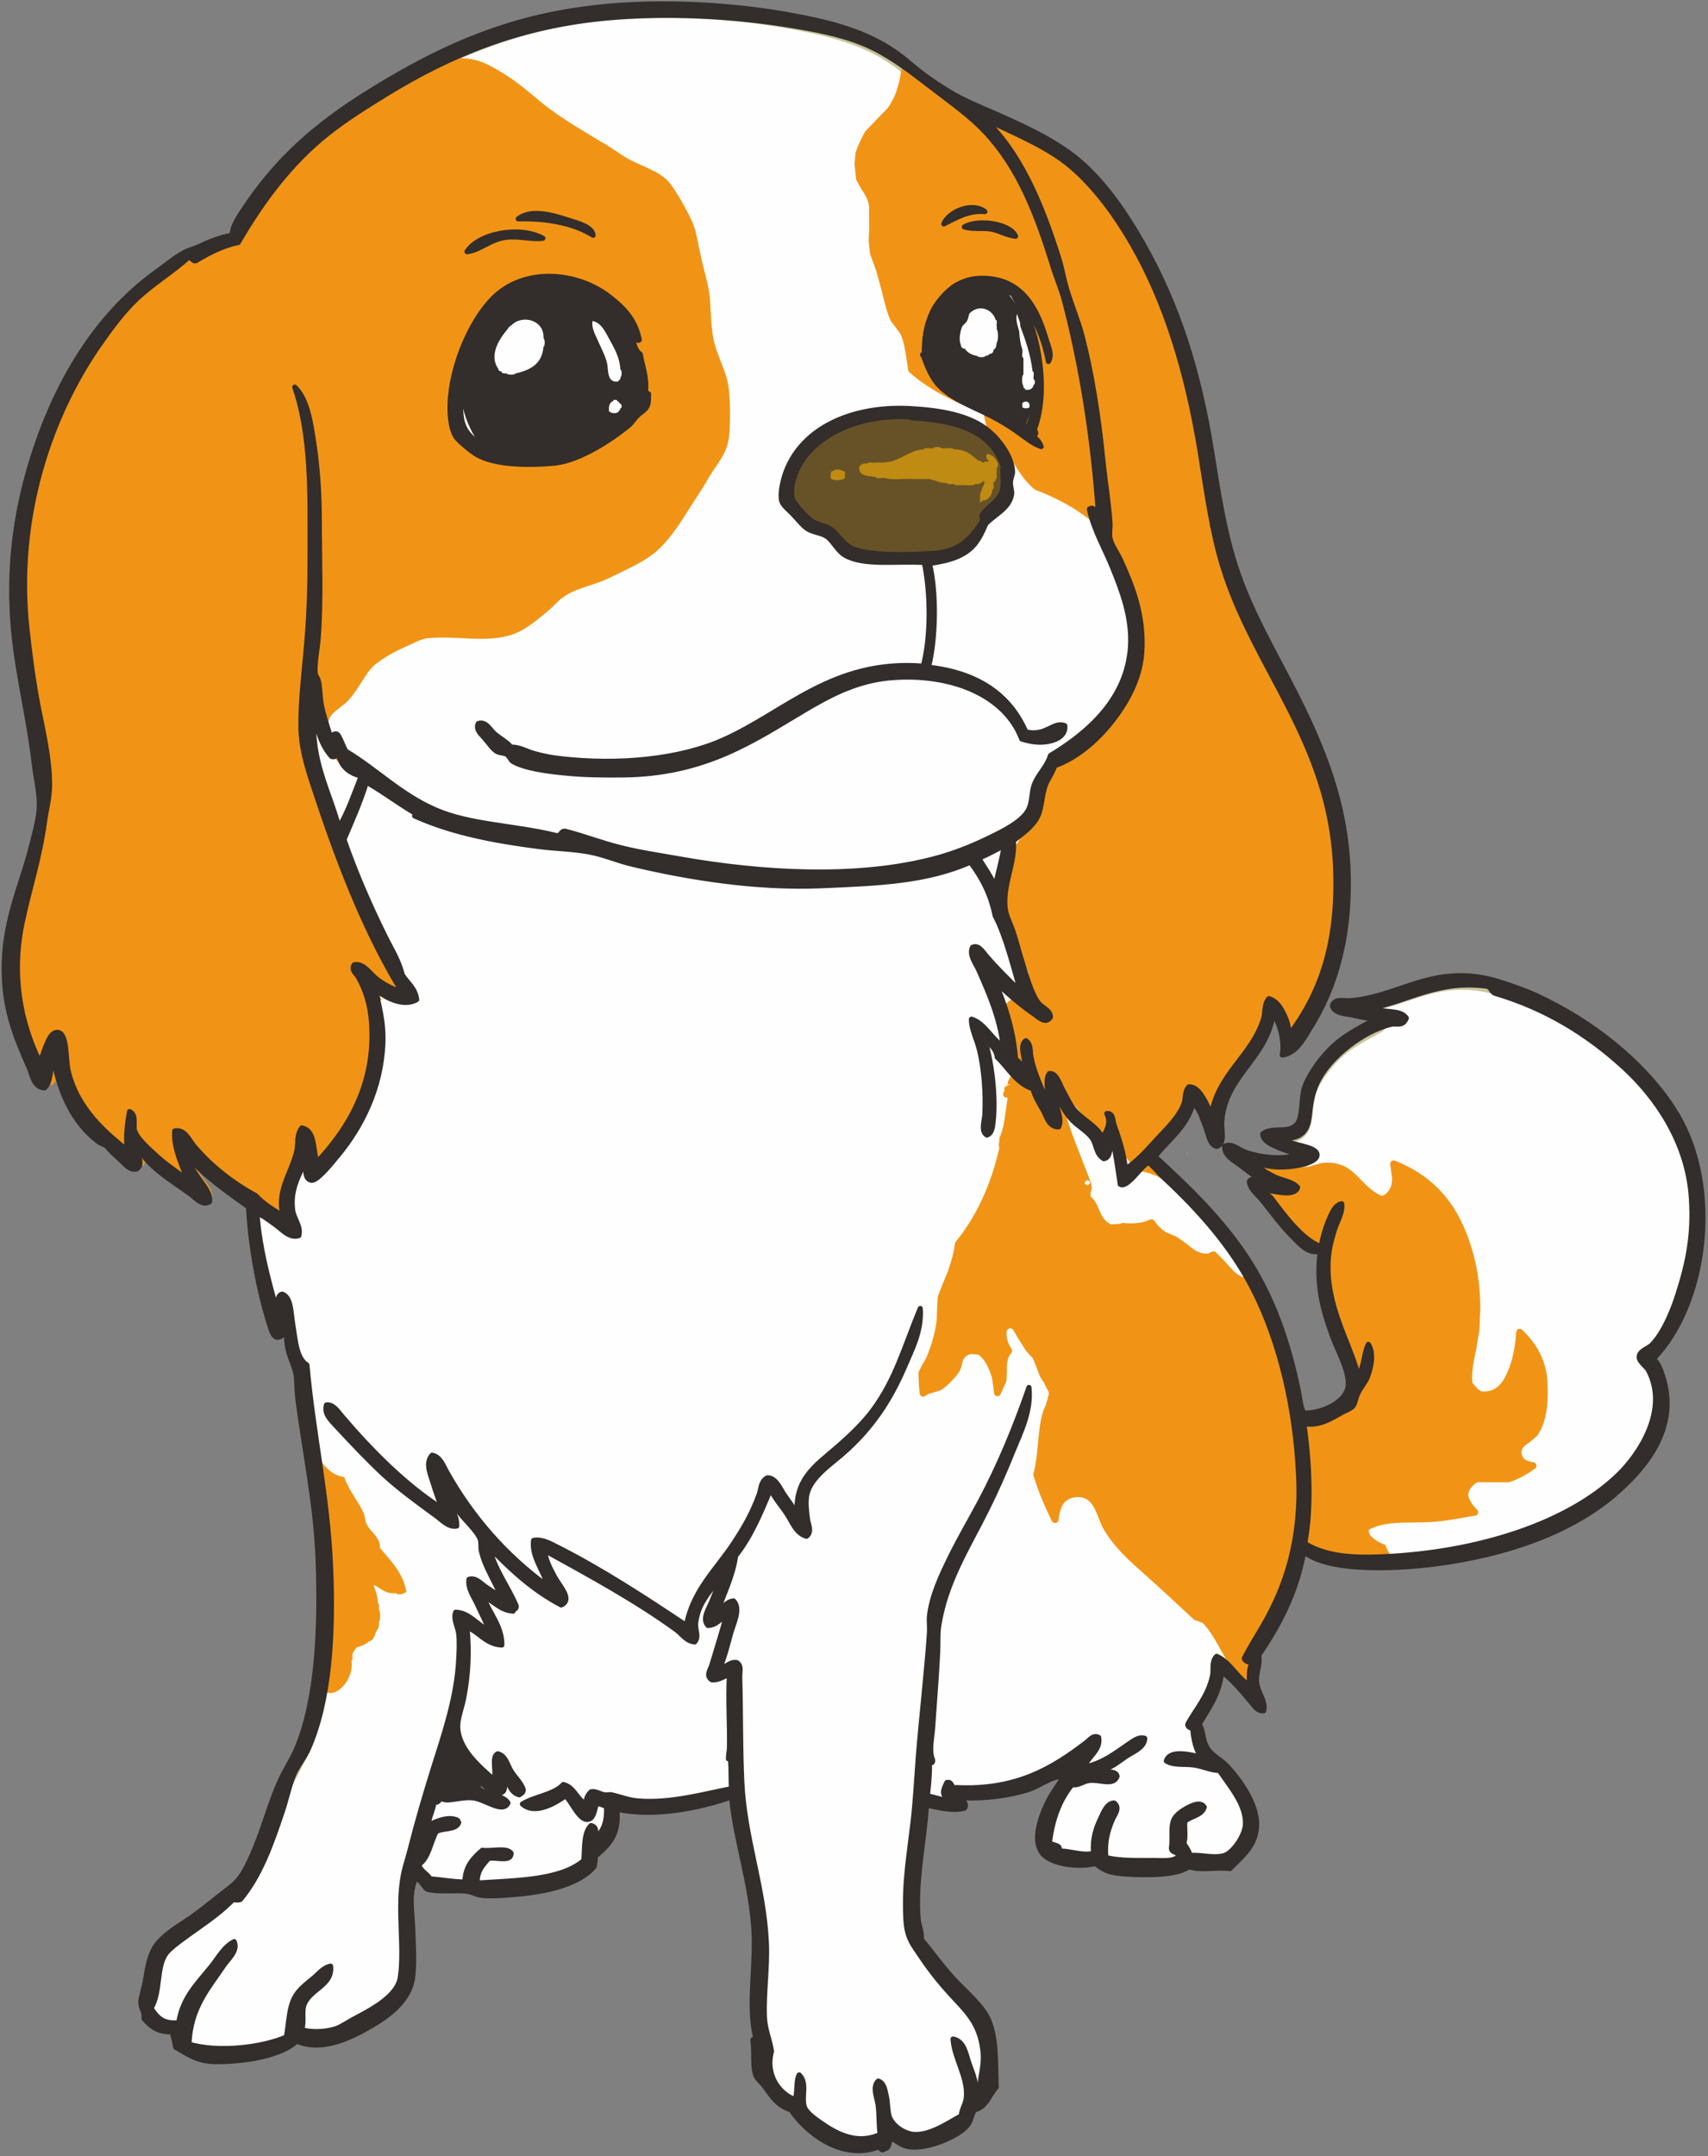
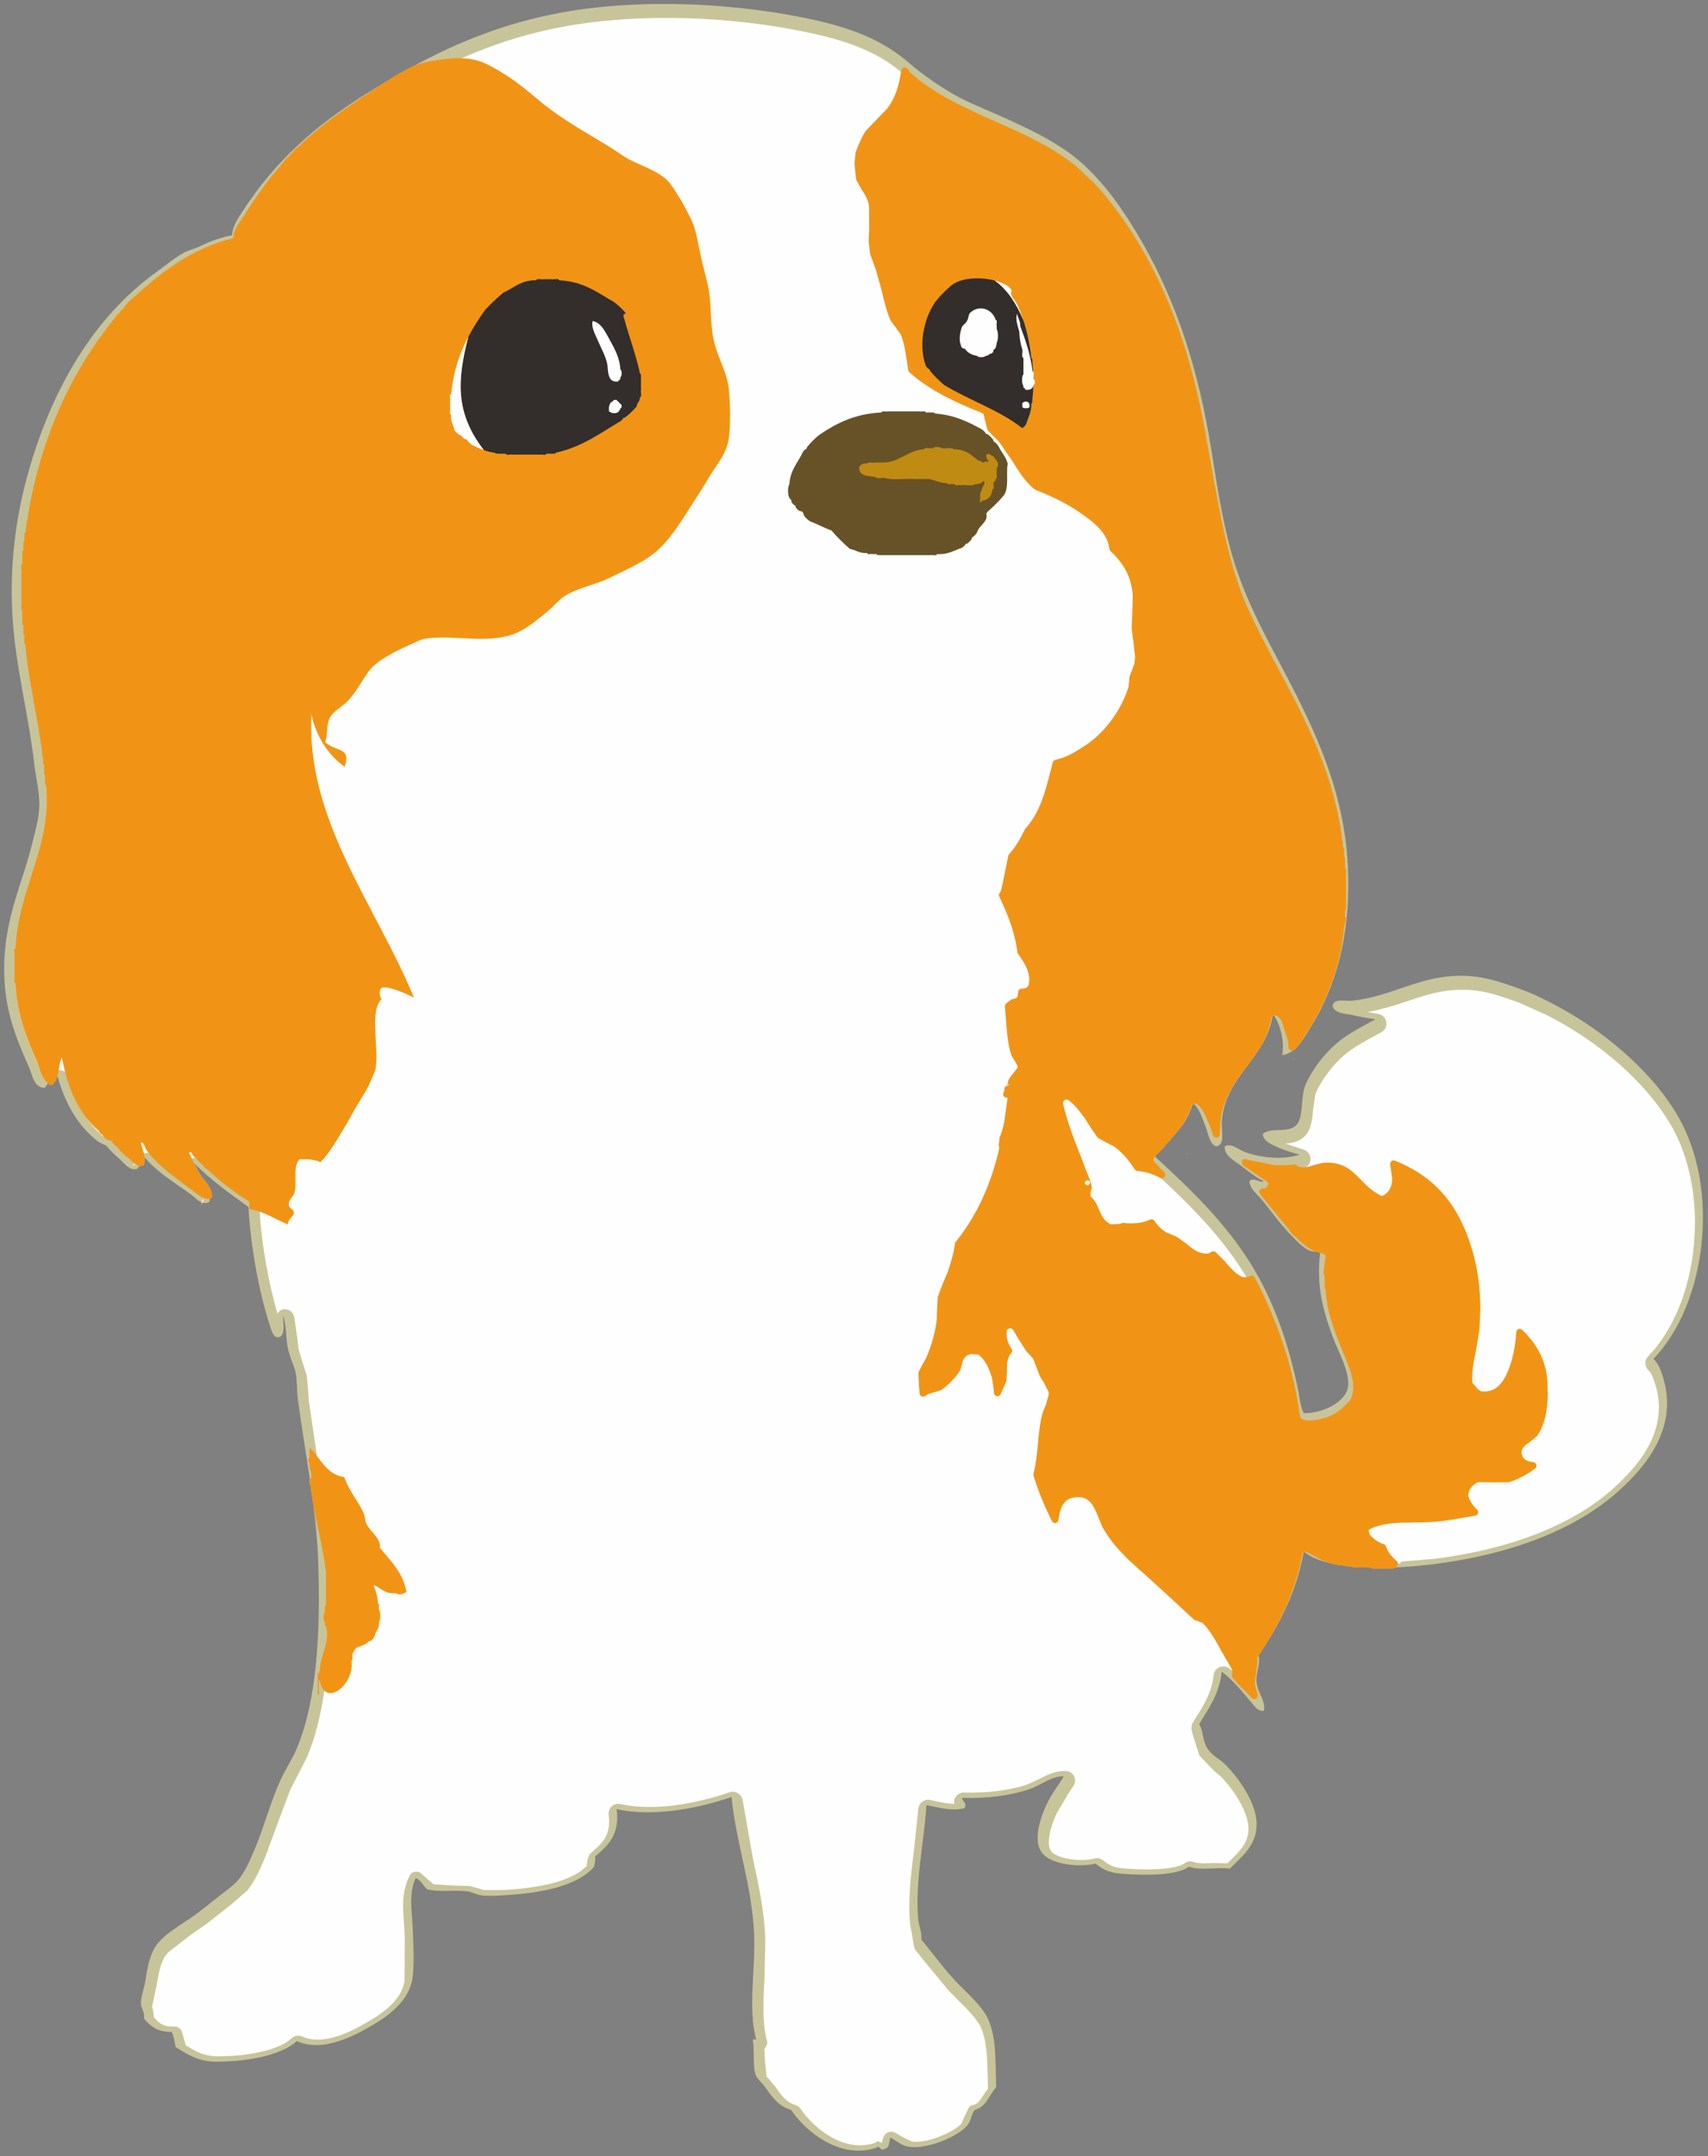
<svg xmlns="http://www.w3.org/2000/svg" version="1.1" viewBox="0 0 906 1143">
  <rect x="0" y="0" width="906" height="1143" fill="#808080" stroke="none" />
  <path d="m629.46 611.97c-0.042-0.032-0.095-0.085-0.138-0.138 0.159-0.328 0.361-0.678 0.498-1.016-0.137 0.402-0.19 0.772-0.36 1.154m66.981 63.763c-0.01 0-0.031-0.022-0.031-0.033 0.254 0.022 0.477 0.117 0.752 0.127-0.244-0.031-0.456-0.052-0.721-0.094m-679.4-228.46c1.663-6.586 3.823-14.209 3.823-20.679 0.064-6.977-1.906-14.58-2.711-21.737-2.583-22.289-7.835-43.582-10.323-64.705-3.77-31.787-0.731-61.487 7.041-89.218 12.484-44.513 34.772-82.747 67.998-106.63 4.627-3.272 10.175-7.963 14.686-10.313 2.478-1.313 5.675-2.097 8.143-3.272 5.622-2.679 10.683-4.702 17.417-5.983 0.191-4.701 3.028-8.778 5.432-12.536 17.672-27.181 38.711-45.572 65.828-62.556 3.325-2.075 6.702-4.119 10.059-6.141 3.102-1.928 6.13-3.802 8.947-5.4 1.937-1.091 3.653-1.948 5.347-2.721 23.432-12.728 48.844-23.2 78.989-28.695 43.984-8.047 95.167-4.722 133.88 3.812 20.996 4.648 36.73 10.927 50.58 22.839 6.956 6.004 13.679 10.631 21.155 15.205 7.793 4.743 15.872 7.951 25.073 11.975 17.46 7.719 34.031 15.48 46.261 26.672 12.451 11.404 22.214 25.56 31.531 41.845 17.916 31.564 29.457 66.315 36.424 109.93 3.537 22.151 6.671 42.163 12.494 60.385 5.919 18.445 14.252 34.328 22.839 50.57 17.789 33.522 35.143 67.532 37.049 109.89 1.588 36.614-6.735 64.048-20.15 85.383-1.917 3.092-3.865 6.555-6.342 9.297-0.075 0.127-0.159 0.254-0.222 0.349-0.286 0.307-1.673 1.663-1.673 1.663-0.191 0.201-0.424 0.275-0.678 0.36-1.652 1.249-3.526 2.192-5.77 2.488 1.238-6.565-0.774-15.776-4.373-20.901-0.181 0.021-0.36 0.031-0.466 0.095-0.138 0.085-0.223 0.191-0.329 0.296-3.875 22.776-25.348 31.946-26.937 55.896-0.306 4.394 1.981 11.912-2.71 13.024-3.727-0.752-4.383-6.787-6.003-10.875-1.79-4.372-3.124-9.179-6.184-11.626h-0.116c-0.286 0.138-0.392 0.435-0.573 0.668-1.905 6.353-5.357 11.117-9.243 15.469-0.561 0.678-1.112 1.388-1.694 2.033l-0.678 0.826c0.042 0.095-2.594 2.647-2.594 2.647 0.075-0.106-0.667 1.112-0.667 1.112-0.18 0.233-2.393 2.425-3.907 3.96-0.328 0.402-0.688 0.794-1.006 1.207 18.646 17.11 36.794 34.528 50.622 56.563 12.368 19.884 20.383 42.777 25.572 68.601 0.678 3.4 0.857 7.465 2.7 10.864 10.461 0.117 22.055-6.067 23.421-13.637 1.366-7.91-5.199-18.901-8.195-27.181-5.189-14.23-8.566-26.661-6.586-44.164-0.794-0.19-1.588-0.35-2.277-0.614-4.924 0.032-8.757-4.372-12.345-7.994-6.026-6.046-10.801-12.738-15.798-19.027-2.711-3.388-6.904-6.183-7.041-10.313 1.598-2.648 5.928 1.176 7.601 0-4.002-2.044-8.099-5.178-11.996-8.206-3.325-2.594-9.19-5.305-8.693-10.313 3.515-2.044 7.221 1.853 11.414 3.282 8.481 2.828 19.462 3.95 28.282 1.091-3.706-0.985-7.836-2.214-11.415-3.802-3.027-1.46-7.793-3.049-8.152-7.115 4.574-4.012 13.383 0 17.967-4.881 3.58-3.822 2.278-14.273 4.31-20.139 1.864-5.104 6.057-11.287 9.275-15.237 8.895-10.609 15.682-13.658 28.282-20.626-3.833-0.423-8.471-1.302-12.494-2.233-3.875-0.795-9.371-0.848-10.334-4.861 1.101-4.267 6.342-2.276 10.334-2.721 19.652-2.033 33.491-11.615 52.751-13.034 15.554-1.165 26.47 3.335 36.974 7.041 5.062 1.789 9.953 4.14 14.707 6.554 27.159 13.638 53.535 35.492 67.978 59.824 23.399 39.198 15.479 100.7-12.474 129.47 2.774 2.837 3.706 5.622 4.882 9.265 8.523 26.355-8.026 46.917-22.85 60.321-23.464 21.42-58.659 34.159-97.9 39.209-6.469 0.816-13.711 1.461-21.092 1.779-0.02 0.01-0.031 0.021-0.053 0.021l-1.482 0.698c-0.232 0.107-0.825-0.147-1.122-0.147h-9.17c-0.285 0-0.762-0.17-1.026-0.297l-0.223-0.116c-1.038-0.022-2.044-0.085-3.07-0.138-1.631 0-3.347-0.011-3.347-0.011 0 0.011-1.472 0.042-1.472 0.042l-3.514-0.571c0.147 0.011-0.975-0.063-0.975-0.063-0.201-0.011-0.698-0.075-0.868-0.17 0 0-0.127-0.021-0.243-0.064-1.133-0.147-2.235-0.317-3.315-0.497-1.546-0.181-2.996-0.445-4.351-0.857-5.676-1.261-10.462-3.166-13.808-5.825-0.127 0.011-0.265 0.011-0.35 0.053-0.094 0.054-0.169 0.17-0.274 0.255-3.728 19.747-11.542 35.407-20.774 49.691-1.017 1.587-1.992 3.144-3.039 4.69 1.016 4.966-1.557 9.021-1.102 14.072 0.487 5.612 5.061 10.175 3.822 15.237-3.155 0.508-4.944-2.52-6.543-4.373-5.061-5.983-10.514-12.6-15.756-16.306-1.292 11.932-6.977 19.45-11.975 27.73 2.277 3.833 1.737 8.027 3.833 11.987 2.468 4.69 6.85 6.225 10.313 9.752 6.523 6.66 17.036 20.615 16.306 32.654-0.614 10.557-8.036 15.988-14.156 22.288-6.544-0.995-15.438 1.186-21.717-1.048-6.374 4.765-23.051 4.691-35.386 3.759-7.475-0.54-10.758-2.637-14.146-5.432-9.593 2.361-23.04 0.138-27.709-4.882-5.825-6.225-2.108-17.958 1.598-26.11 2.775-6.057 6.904-11.234 9.244-15.258-6.904-0.127-12.198 4.934-18.996 7.105-9.783 3.092-21.738 4.754-34.845 4.331-0.71 0.984 3.101 3.092 1.111 5.495-6.967 1.736-14.241-0.572-20.118-1.673-1.048 18.709-6.11 40.193-4.383 60.385 0.317 3.642 2.159 7.359 1.662 10.874 5.876 6.968 10.863 14.199 17.418 21.251 5.421 5.855 14.696 13.69 17.904 20.679 4.448 9.635 3.95 21.219 4.384 36.434-3.748 4.003-5.136 10.472-11.403 11.965-1.694 2.086-1.854 5.75-3.844 8.153-4.754 5.867-21.05 12.844-30.981 11.414-4.024-0.603-6.798-3.271-9.837-4.86-0.858 2.149-0.36 5.729-3.261 5.908-1.609 2.15-2.658-2.594-4.331-0.497-19.196 6.289-37.355-8.514-45.138-20.118-6.872-2.097-9.868-6.671-13.637-11.965-1.621-2.361-4.056-4.15-4.882-6.003-1.969-4.691-0.804-11.372-1.598-17.969-0.752-2.763 1.546-0.55 1.598-1.598-4.394-15.512-0.317-37.727-1.037-55.493-1.197-26.26-9.773-49.035-11.997-72.859-16.528 5.718-40.871 10.907-60.935 6.449 1.736 13.902-4.882 19.46-11.425 25.073 0.317 2.287-0.382 3.589-0.551 5.442-9.265 10.747-29.594 14.146-48.399 15.194-3.664 0.254-7.793 0.434-11.436 0-2.647-0.329-5.061-1.864-7.602-2.16-6.523-0.804-14.983 0.604-21.23-1.123-2.032-1.905-3.144-4.743-5.982-5.928-3.78 8.279-1.98 17.173-1.63 25.57 0.37 9.201 1.005 19.408 0 27.17-1.536 12.155-12.833 20.425-21.791 25.57-9.615 5.602-25.814 14.316-39.685 8.143-8.164 7.771-26.99 10.991-42.999 10.917-10.165-0.064-15.406-4.426-21.166-7.646-0.625-2.847-1.049-5.812-2.161-8.141-7.517 0.211-11.35-3.156-14.686-7.042 0.562-3.897-1.736-5.072-1.662-8.714 0.064-2.775 1.969-7.942 2.721-13.087 1.334-9.022 3.156-14.771 7.095-19.028 5.686-6.215 14.071-10.249 21.166-15.819 3.218-2.445 6.861-5.347 10.387-8.132 3.388-2.71 7.719-5.685 10.302-8.714 3.325-3.875 6.247-10.408 8.714-16.274 5.062-11.996 8.513-25.391 13.585-36.444 2.721-5.867 6.279-11.182 8.704-16.858 11.054-26.248 12.642-63.603 11.403-99.032-0.328-10.546-1.355-21.018-2.7-31.31-0.508-3.039-1.006-6.045-1.334-9.243-0.73 0.053-0.825-2.234-0.318-2.965-2.202-14.855-4.743-29.414-6.501-43.507-0.55-4.426-0.307-9.117-1.037-13.077-0.943-4.373-3.452-8.756-4.394-14.146-0.879-5.251-0.668-10.662-2.16-16.273-0.488 3.376 1.535 10.916-2.722 11.403-2.583 0.339-3.589-3.516-4.404-5.983-6.152-19.027-10.334-42.914-11.404-63.095-10.101-7.2-20.224-14.486-28.864-23.221 1.123 2.213 2.309 4.373 3.643 6.522 2.276 3.485 6.501 7.126 5.76 11.891-0.371 0.201-0.784 0.329-1.175 0.402 0.042 0.551 0.021 1.113-0.054 1.674-3.928 2.297-7.03-1.779-9.752-3.823-8.512-6.236-18.212-11.922-24.692-19.842 0.16 1.398 0.096 2.859-0.412 4.299h-1.102c0.276 0.529-0.688 0.698-1.386 0.582-0.265 0.508-0.667 0.975-1.239 1.387-3.696 0.996-6.353-2.774-8.694-4.881-2.731-2.456-5.569-4.998-7.602-7.645-1.599-0.508-3.091-1.186-4.394-2.17-10.578-8.132-17.333-20.044-21.399-34.645-0.445 1.704-1.122 3.219-2.329 4.161 0.36 0.858-2.499 0.858-2.16 0-0.212-0.159-0.339-0.36-0.53-0.509-0.455 1.07-1.016 2.023-1.853 2.722-5.749-0.244-6.48-7.158-8.153-10.874-6.099-13.638-12.028-27.858-13.023-45.668-1.726-30.589 8.968-49.669 14.632-72.943m706.59 395.46h0.084c0.551 0.147 1.07 0.275 1.694 0.444-0.645-0.159-1.059-0.233-1.778-0.444m5.029-2.584c0.254-0.212 0.582-0.434 0.805-0.646-0.053 0.064-0.096 0.148-0.149 0.201-0.19 0.212-0.466 0.265-0.656 0.445m-25.518 0.656h-0.021z" fill="#C8C49A" />
  <path d="m405.33 1084.7c0-0.032 0.053-0.052 0.053-0.095 0-0.276-0.053-0.624-0.138-0.985 0.021 0.16 0.053 0.636 0.085 1.08m-235.79-295.08c0.328-0.518 0.518-0.921 0.518-1.355 0-0.053-0.063-0.127-0.063-0.18-0.138 0.519-0.159 1.069-0.455 1.535m-62.673-151.01-0.032 0.573c0.043-0.953 0.615-2.075 1.155-3.135-0.011-0.073-0.17-0.222-0.18-0.317-0.593 0.54-0.869 1.355-0.943 2.879m2.086-4.192c0.032 0.021 0.043 0.031 0.085 0.053 0.752-0.89 1.588-1.726 2.541-1.885-1.249 0.201-2.075 0.879-2.626 1.832m-38.573-16.592-0.317 0.36c0.402-0.455 1.217-0.561 1.831-0.985 0-0.052 0.043-0.116 0.053-0.159-0.932-0.063-0.688-0.222-1.567 0.784m-42.66-45.424c0.804 0.222 1.673 0.307 2.255 0.751-0.752-0.56-1.493-0.794-2.255-0.751m658.28-9.805c0.127-0.614 0.201-1.249 0.201-1.874 0-0.01-0.021-0.031-0.021-0.053-0.074 0.635-0.064 1.324-0.18 1.927m32.475-24.702m-419.03-523.87c-26.28 4.797-50.877 13.723-77.379 28.102-0.339 0.159-5.348 2.721-5.348 2.721-0.01 0.01-18.826 11.425-18.826 11.425-29.065 18.222-48.282 36.466-64.249 60.999-2.542 3.981-4.468 6.978-4.596 9.963-0.095 2.383-1.821 4.373-4.161 4.829-6.141 1.165-10.747 3.007-16.189 5.58l-7.974 3.176-9.349 6.449-4.743 3.515c-30.23 21.738-53.069 57.643-66.008 103.82-5.622 20.065-8.449 40.458-8.449 60.914 0 8.767 0.518 17.555 1.545 26.322l4.977 30.971 5.368 33.745c0 0.032 1.144 7.709 1.144 7.709l1.598 14.675c0 6.353-1.821 13.447-3.42 19.694l-0.561 2.192-5.717 19.419c-4.585 14.294-8.958 27.868-8.958 45.657 0 2.043 0.064 4.15 0.191 6.31 0.91 16.624 6.247 29.69 12.578 43.857l1.197 3.25c0.762 2.235 1.302 2.881 1.895 3.474 0.498-0.201 0.805-0.699 1.303-0.805 0.222-0.052 0.466-0.063 0.709-0.074 0.159-0.487 0.318-0.942 0.318-0.942 0.73-2.128 2.827-3.759 5.071-3.685 2.245 0.074 4.267 1.376 4.861 3.547 4.055 14.834 10.44 25.433 19.514 32.421-0.022-0.021 2.805 1.335 2.805 1.335 0.52 0.243 2.14 1.365 2.552 1.789l6.756 6.776c0.191 0.18 1.747 1.673 1.747 1.673s1.98 1.684 2.361 2.033c0.265-2.064 1.641-4.51 3.537-5.145 2.022-0.689 4.489-0.953 5.844 0.698 4.49 5.517 11.129 10.122 17.524 14.591l6.31 4.458c0.011 0.01 0.244 0.19 0.339 0.285-0.179-0.243-0.137-0.328-0.328-0.593l-2.128-2.901c-0.053-0.095-3.886-6.945-3.886-6.945-0.445-0.774-0.635-1.61-0.635-2.436 0-1.557 0.72-3.07 2.064-4.087 2.054-1.546 4.977-1.25 6.777 0.572 8.407 8.492 18.456 15.67 28.186 22.617 1.26 0.91 2.054 2.35 2.139 3.907 0.932 17.682 4.606 37.62 9.381 54.529 0.836-1.249 2.023-2.223 3.653-2.329 2.668-0.19 4.945 1.768 5.326 4.415l1.609 10.832 0.657 5.919 2.202 7.232 2.139 6.712c0.021 0.118 0.73 7.963 0.73 7.963l0.382 5.537 4.034 27.52 2.446 15.893c0.032 0.264 0.053 0.529 0.053 0.773 0 0.37-0.233 0.688-0.307 1.048 0.254 0.476 0.561 0.953 0.603 1.324l0.413 2.679c0 0.02 3.664 38.245 3.664 38.245 0.233 6.586 0.338 12.906 0.338 18.984 0 35.863-4.002 62.873-12.155 82.208-0.011 0.011-4.849 9.54-4.849 9.54l-3.918 7.486c0 0.01-7.073 18.752-7.073 18.752l-6.448 17.534c-2.605 6.173-5.697 13.14-9.53 17.608l-8.512 7.454-12.961 10.155c0.032-0.032-8.576 5.982-8.576 5.982l-11.933 9.223c-2.902 3.133-4.522 7.697-5.813 16.295l-2.648 12.452 0.519 1.927s0.287 1.969 0.583 3.939c2.795 3.081 5.273 4.786 9.953 4.638 2.351-0.064 4.15 0.677 4.796 2.932 0 0 1.811 6.269 2.044 7.052 0.413 0.244 0.963 0.572 0.963 0.572 4.638 2.784 8.64 5.189 15.724 5.242 17.524 0.084 33.364-3.749 39.41-9.509 1.504-1.429 3.716-1.811 5.633-0.974 12.187 5.421 28.196-3.929 35.015-7.889 12.007-6.872 18.297-13.998 19.292-21.78 0-0.02 0.106-22.828 0.106-22.828l-0.148-3.483-0.318-4.935c-0.551-7.115-1.164-15.151 2.404-22.966 0.667-1.471 1.302-2.954 2.869-3.303 1.589-0.35 2.541-0.36 3.759 0.688l6.173 5.294s0.243 0.275 0.413 0.487c1.906 0.127 9.794 0.635 9.794 0.635l9.498 0.275c0 0.011 4.902 1.345 4.902 1.345l2.69 0.816 10.45-0.032c22.479-1.25 37.144-5.58 44.016-12.749 0-0.02 0.222-2.064 0.222-2.064 0.138-1.302 0.922-3.875 1.927-4.733 5.549-4.775 9.742-8.376 9.742-16.676 0-1.144-0.075-2.372-0.244-3.717-0.032-0.212-0.042-0.424-0.042-0.636 0-1.429 0.603-2.816 1.673-3.79 1.239-1.122 2.932-1.578 4.563-1.218 22.013 4.881 47.976-2.774 58.141-6.299 1.418-0.499 3.017-0.138 4.309 0.624 1.303 0.773 2.224 2.266 2.488 3.738l5.464 31.13c2.88 13.277 5.866 27.02 6.544 41.971l-0.466 20.912c-0.276 5.294-0.562 10.684-0.562 15.84 0 6.438 0.435 12.505 1.885 17.567 0.095 0.339 0.127 0.667 0.127 1.006 0 1.227-0.741 2.392-1.514 3.398 0.138 2.615 0.307 6.089 0.307 6.089s0.858 8.491 0.869 8.502c0.031-0.011 1.429 1.578 1.429 1.578l2.943 3.504c3.78 5.326 5.993 8.46 10.906 9.953 1.133 0.35 2.118 1.08 2.774 2.075 6.83 10.207 22.925 23.464 39.272 18.107 1.187-0.392 0.964-1.282 2.118-0.794 0 0 0.954 0.402 1.684 0.73 0.222-0.837 0.624-2.393 0.624-2.393 0.413-1.567 1.303-2.616 2.796-3.219 1.493-0.613 2.965-0.254 4.352 0.583l3.133 1.885 5.094 2.456c8.174 1.175 22.743-5.294 26.216-9.582 0.043-0.054 1.239-2.817 1.239-2.817l2.573-5.315c0.678-1.377 1.345-1.441 2.828-1.79 2.053-0.487 3.197-2.202 5.04-5.188 0 0 1.281-1.758 2.392-3.303-0.042-1.874-0.116-4.892-0.116-4.892-0.244-11.531-0.413-20.637-3.759-27.869-1.991-4.33-7.316-9.604-12.017-14.263l-4.998-5.082-11.023-13.257-6.544-8.163c-0.571-0.71-1.026-3.134-1.164-4.034l-0.699-4.563-0.995-5.136c-0.265-3.06-0.381-6.152-0.381-9.223 0-10.546 1.334-21.101 2.625-31.393l2.14-20.521c0.147-1.44 0.857-2.88 2.022-3.737 1.175-0.859 2.636-1.314 4.044-1.006l3.474 0.72c3.218 0.699 6.511 1.334 9.709 1.408-0.042-0.243-0.339-0.582-0.339-0.826 0-1.101 0.349-2.118 1.049-3.071 0.984-1.386 2.615-2.191 4.33-2.138 11.933 0.381 23.411-1.028 33.13-4.098l6.427-2.923c4.034-2.117 8.609-4.511 14.199-4.415 1.864 0.022 3.611 0.974 4.5 2.615 0.879 1.631 0.858 3.527-0.148 5.104l-3.102 4.817-5.908 9.975c-4.447 9.763-5.389 17.429-2.531 20.51 3.007 3.208 14.326 5.442 22.755 3.387 1.566-0.402 3.197-0.02 4.478 1.006 2.795 2.298 5.082 3.833 11.255 4.279 18.922 1.439 28.906-0.488 31.935-2.753 1.366-1.028 3.166-1.303 4.786-0.721 2.731 0.964 6.798 0.784 10.736 0.603 0 0 4.225 0.085 7.158 0.138 0.699-0.698 1.409-1.397 1.409-1.397 5.007-4.881 9.328-9.095 9.741-16.052 0.02-0.276 0.02-0.571 0.02-0.868 0-8.757-7.591-20.478-14.865-27.89-0.011-0.011-3.452-2.816-3.452-2.816l-7.74-8.143-2.287-7.189-1.409-4.553c-0.243-0.794-0.455-1.97-0.455-3.061 0-0.846 0.127-1.662 0.477-2.213l2.149-3.504c4.172-6.713 8.121-13.035 9.106-22.129 0.201-1.811 1.335-3.378 2.986-4.13 1.662-0.741 3.59-0.561 5.071 0.487 3.569 2.52 7.01 6.131 10.419 9.942 0.033-0.402 0.721-7.867 0.721-7.867l0.455-5.495c0.064-0.826 0.297-3.166 0.731-3.854l2.859-4.553c10.831-16.762 17.025-31.458 20.117-47.732 0.339-1.758 1.948-3.484 3.632-4.119 1.673-0.635 3.929-0.603 5.348 0.508 2.508 1.981 6.342 3.59 11.382 4.754 0.36 0.107 4.764 0.922 4.764 0.922-0.02 0 1.535 0.243 1.493 0.232l1.282 0.202c0.815 0.211 1.778 0.286 1.778 0.286 0.476 0.052 3.971 0.625 3.971 0.625l5.168-0.075c0.136 0 1.863 0.032 1.863 0.032 0.169 0.01 1.058 0.264 1.736 0.487h8.736c-0.763 0-0.372 0.328-1.059 0.646 2.086-0.985 5.887 0.465 5.887-1.26 0-0.053 0-0.116-0.022-0.169 3.717-0.297 18.276-1.526 18.276-1.526 40.818-5.252 73.695-18.359 95.093-37.895 15.724-14.231 23.486-28.154 23.486-42.279 0-4.214-0.689-8.439-2.055-12.685-1.133-3.525-1.768-5.315-3.685-7.253-0.962-1.006-1.45-2.298-1.45-3.589 0-1.302 0.477-2.573 1.45-3.579 16.244-16.729 24.883-43.899 24.883-70.783 0-18.89-4.257-37.62-13.14-52.497-13.129-22.109-37.747-43.74-65.87-57.854-0.021-0.022-14.114-6.3-14.114-6.3l-2.562-0.921c-9.392-3.368-19.102-6.841-32.316-5.846-9.222 0.678-17.175 3.378-25.582 6.237-6.236 2.129-12.843 4.024-19.937 5.432 2.796 0.497 5.453 0.964 5.453 0.964 2.149 0.381 3.981 2.096 4.331 4.256 0.053 0.307 0.084 0.614 0.084 0.932 0 1.81-0.868 3.515-2.498 4.405l-3.77 2.065c-10.143 5.537-15.734 8.597-23.072 17.364-2.816 3.442-6.734 9.159-8.386 13.701l-1.09 7.38c-0.466 5.368-0.954 10.949-4.289 14.517-3.124 3.304-7.031 3.886-10.514 4.119 2.033 0.667 9.688 3.208 9.688 3.208 2.108 0.699 3.664 2.7 3.664 4.913v0.022c0 2.213-1.302 4.224-3.399 4.902-7.242 2.329-16.295 1.842-25.19-0.074 3.177 2.191 6.915 4.764 6.915 4.764 1.386 0.943 2.509 2.679 2.52 4.352v0.063c0 1.663-0.52 3.389-1.895 4.342-0.551 0.403-1.123 0.349-1.684 0.53 0.752 0.835 2.181 2.403 2.181 2.403 0.01 0.011 3.484 4.468 3.484 4.468l11.943 14.125c0.022 0.021 1.017 1.038 1.017 1.038 2.626 2.689 5.347 5.473 7.655 5.453 0.466 0 1.503 0.254 1.959 0.37l1.207 0.317c2.456 0.667 4.574 3.146 4.288 5.655-1.779 15.755 0.847 26.841 6.269 41.813 0 0.011 2.806 6.756 2.806 6.756 3.218 7.358 6.892 15.724 5.632 23.05-1.98 10.906-16.348 18.043-28.535 17.905-2.266-0.031-3.833-0.508-4.458-2.689l-2.795-9.816-0.434-2.488c-5.347-26.693-13.49-48.568-24.894-66.886-13.446-21.463-31.203-38.5-49.732-55.505-2.034-1.842-1.684-5.611 0.063-7.718l0.339-0.392c0.349-0.402 4.107-4.192 4.107-4.192 0.202-0.361 0.678-1.155 0.986-1.452l2.18-2.171c-1.227 1.218-1.408 2.532-1.058 4.226-0.487-2.383 0.688-3.823 1.736-5.083 0.032-0.042 1.504-1.832 1.504-1.832 3.293-3.674 6.755-8.036 8.492-13.892 0.487-1.63 2.085-3.26 3.727-3.769 1.631-0.508 3.737-0.508 5.072 0.561 3.568 2.859 5.209 7.158 6.797 11.309 0 0 0.063 0.147 0.074 0.18 1.366-13.161 7.857-22.194 14.263-30.812 5.453-7.338 10.609-14.273 12.304-23.623 0.37-2.043 2.361-4.023 4.383-4.479 2.023-0.444 4.553-0.01 5.739 1.694 2.796 3.971 4.362 9.593 5.061 15.152 1.122-1.63 4.469-6.49 4.469-6.49l1.048-1.694c13.13-20.912 19.567-45.096 19.567-73.727 0-2.859-0.063-5.781-0.201-8.735-1.906-42.597-20.267-77.189-36.445-107.7-8.375-15.841-17.047-32.2-23.199-51.396-5.802-18.18-9.032-38.33-12.431-59.665l-0.243-1.483c-6.851-42.829-18.234-77.21-35.81-108.19-10.504-18.35-19.928-30.886-30.548-40.596-11.551-10.588-27.815-18.233-44.862-25.782l-4.098-1.758-21.579-10.525-21.833-15.692c-12.251-10.546-26.259-16.835-48.336-21.716-43.295-9.551-92.584-10.959-131.84-3.77" fill="#FEFEFE" />
  <path d="m781.01 733.58s-0.011-0.297-0.022-0.402c0.011 0.021 0.032 0.031 0.032 0.063 0 0.064-0.01 0.307-0.01 0.339m-202.71-106.95c-0.116 0.762-0.497 1.492-1.26 1.651-0.752 0.149-1.26-0.381-1.673-0.964 0.17-0.624 0.392-1.281 1.006-1.45 0.794-0.264 1.524 0.127 1.927 0.763m-98.799-590.85c-0.741 0.17-1.303 0.763-1.397 1.514-1.261 7.889-2.923 14.03-7.318 20.097l-5.77 5.94-5.993 6.29c-1.63 2.52-4.14 7.994-5.188 11.255l-0.562 5.961s0.784 8.238 0.921 8.556l2.838 5.071c1.684 2.51 3.409 5.083 3.96 8.926l0.043 12.145-0.275 6.247s0.678 6.385 0.772 6.83c0 0 1.599 4.436 1.62 4.468l1.536 4.098 3.017 11.022c1.451 6.035 2.943 12.282 4.882 16.052l2.255 2.965 2.88 3.97c1.799 4.172 2.467 8.725 3.134 13.151l0.9 5.876c0.063 0.413 0.286 0.784 0.583 1.07 10.546 9.667 24.871 16.19 38.774 21.78 0.392 0.18 0.688 0.497 0.762 0.9l0.678 3.261 1.101 4.214c0.064 0.318 0.222 0.583 0.445 0.816 0 0 2.626 2.795 2.689 2.88 0 0 2.986 2.869 3.018 2.869 0.032 0.032 7.465 10.864 7.465 10.864 3.345 5.379 6.808 10.959 11.827 14.781 8.746 3.346 16.359 7.168 22.627 11.351 8.249 5.506 15.988 11.721 16.666 19.842 0.032 0.466 0.255 0.89 0.572 1.197 5.6 5.326 10.916 11.88 11.912 23.569l-0.244 9.318-0.35 8.354 0.859 6.48 0.963 8.418s-0.296 2.975-0.296 3.325v0.021l-1.472 4.172s-1.049 2.382-1.187 2.932c0 0-0.497 5.094-0.497 5.327v0.01c-3.547 12.007-12.631 24.48-22.628 31.003l-2.191 1.429c-4.002 2.626-8.471 5.209-14.019 6.427-0.646 0.149-1.207 0.646-1.376 1.345 0 0-1.186 4.563-1.186 4.574-2.679 10.514-5.718 22.447-13.49 30.685-2.319 4.691-4.881 9.604-8.439 13.31-0.243 0.243-0.402 0.561-0.466 0.9 0 0-1.768 8.439-1.768 8.47-1.249 6.353-2.065 10.578-2.583 11.012-0.445 0.371-0.647 0.889-0.647 1.398 0 0.286 0.064 0.55 0.181 0.794 4.034 8.534 8.11 17.788 9.593 29.33 0.031 0.264 0.138 0.529 0.264 0.751 0 0 1.229 1.896 1.25 1.917 2.35 3.568 4.818 7.252 4.818 12.134 0 0-0.201 2.075-0.201 2.35v0.032c-0.424 1.197-1.187 2.319-3.833 2.319-0.89-0.01-1.673 0.657-1.811 1.546 0 0-0.349 2.224-0.487 3.06-0.042 0-0.064 0.011-0.085 0.011l-1.365 0.741-0.71 0.053c-0.37 0.031-1.409 0.529-1.705 0.773l-1.864 1.514c-0.433 0.37-0.879 1.059-0.879 1.662 0 0.021 0.593 6.989 0.593 6.989 0.456 6.448 0.975 13.743 2.976 19.238 3.177 4.924 3.177 5.58 3.177 5.909 0 0-0.276 0.773-0.276 0.783 0 0-2.213 2.806-2.191 2.763-1.303 1.61-2.648 3.273-2.838 5.464l-0.328 1.102c0.254-0.657 1.122-1.218 2.043-1.027-0.497-0.096-1.122 0.433-1.62 0.857-0.508 0-1.006 0.212-1.376 0.593-0.35 0.371-0.53 0.826-0.53 1.302 0 0.117 0.106 0.233 0.159 0.371 0.063-0.191 0.201-0.371 0.371-0.731 0 0-0.318 0.636-0.371 0.763 0.063 0.297 0.106 0.603 0.318 0.868l-0.191-0.243c-0.159-0.159-0.222-0.286-0.222-0.413l-0.191 0.413c-0.222 0.433-0.402 1.122-0.402 1.683 0 0.487 0.116 0.911 0.434 1.154 0.667 0.466 1.122 0.804 1.672 0.424 0.085 0.275 0.202 0.603 0.202 0.614l-1.08 7.507c-0.54 4.341-1.197 8.925-3.134 13.161-0.106 0.212-0.138 0.678-0.138 1.059 0 0.18 0.022 0.339 0.022 0.445l-0.297 1.948c0 0.127-0.022 0.317-0.022 0.519 0 0.296 0.022 0.635 0.074 0.815 0 0 0.202 0.625 0.202 0.805v0.01c-4.373 19.472-12.156 36.223-23.135 49.755-0.212 0.265-0.35 0.582-0.393 0.952-0.635 5.178-2.18 10.06-3.779 14.877l-2.51 5.898s-2.721 6.977-2.838 7.539c0 0-0.339 6.258-0.339 6.3l-0.19 5.887c-0.836 6.661-2.731 13.384-5.665 20.266l-2.043 3.494-1.8 3.547c-0.148 0.255-0.201 0.551-0.201 0.837 0 0.021 0.265 6.416 0.265 6.512l0.37 4.256c0.063 0.657 0.476 1.239 1.091 1.514 0.603 0.276 1.312 0.212 1.863-0.19 0 0 1.101-0.805 1.462-0.985l3.313-0.996 3.336-1.015c3.611-2.086 8.82-7.603 10.525-10.843l0.741-2.467c0.444-2.499 1.218-5.221 5.018-5.94l3.748 0.317c3.929 2.626 5.973 8.037 7.318 12.452l0.741 5.008 0.296 2.859c0.096 0.836 0.656 1.577 1.482 1.715 0.805 0.138 1.578-0.221 1.927-0.952 0 0 3.155-6.819 3.209-7.126l0.243-5.411-0.021-1.45c0-2.235 0.201-4.627 1.589-7.063l0.413-0.413c0.624-0.625 1.026-1.843 0.54-2.584-1.303-1.969-2.7-4.415-2.7-8.195l0.031-1.048c0.053-0.805 0.656-1.514 1.451-1.694 0.815-0.191 1.63 0.148 2.054 0.868l2.191 3.738s4.395 7.072 4.67 7.411c0 0 3.717 4.088 3.558 3.813l1.736 4.351 1.959 5.167 2.075 3.293 2.51 4.903 0.212 1.154-1.811 6.691c0.042-0.094 0.116-0.667 0.138-0.741l-1.335 3.146c-1.684 5.029-2.266 11.414-2.837 17.65-0.498 5.347-1.091 10.938-2.341 15.639-0.105 0.349-0.073 0.699 0.022 1.027 2.848 9.317 6.491 17.364 9.741 24.035 0.371 0.71 1.154 1.144 1.97 0.995 0.804-0.127 1.429-0.772 1.524-1.577 0.794-6.258 2.414-10.641 7.645-11.816 8.185-1.843 11.076 3.907 13.564 10.566l2.15 5.072c5.875 10.356 13.351 16.995 22.034 24.713l6.459 5.803 9.825 9.011 10.059 9.359c0.202 0.192 0.434 0.339 0.72 0.435 0 0 0.709 0.201 1.059 0.286 0 0 2.943 1.218 2.943 1.122 4.141 4.277 7.073 9.656 9.922 14.887 5.686 9.72 5.686 9.795 5.812 10.44 0 0-0.126 2.7-0.126 2.722 0 0.444 0.169 0.879 0.465 1.217 0 0 1.038 1.165 1.017 1.143 0 0 1.8 2.224 1.927 2.224 0 0 6.056 6.025 6.067 6.025l0.868 1.069c0.551 0.646 1.525 0.858 2.287 0.456 0.763-0.403 1.144-1.271 0.943-2.128 0 0-1.472-5.506-1.493-5.952l0.762-6.12 0.646-4.796-0.169-2.086 0.18-0.857c9.804-14.866 19.471-31.733 23.707-54.287 0.106-0.571 0.487-1.08 1.005-1.345 0.35-0.169 1.356-0.158 1.727 0.032l2.901 1.525c4.352 2.403 9.72 5.379 16.603 5.348 0.328 0.116 0.836 0.285 0.836 0.285 0.17 0.095 0.667 0.159 0.868 0.17 0 0 1.122 0.074 0.975 0.063l3.514 0.571 1.472-0.031 6.216 0.031 0.424 0.223c0.264 0.127 0.741 0.297 1.026 0.297h9.17c0.297 0 0.89 0.254 1.122 0.147l1.482-0.687c0.604-0.276 1.26-0.879 1.334-1.526 0.085-0.634 0.107-1.323-0.381-1.736-3.039-2.456-4.871-4.944-5.781-7.804-0.159-0.549-0.603-0.995-1.165-1.196-4.426-1.482-6.85-4.341-7.401-4.987l-0.731-2.244c0-0.149 0.319-0.615 1.165-1.006 6.565-3.177 14.665-3.251 22.564-3.293l8.068-0.191c7.211-0.328 14.274-1.588 21.05-2.848l3.748-0.562c0.689-0.105 1.271-0.613 1.472-1.281 0.212-0.677 0.032-1.397-0.488-1.885-2.138-2.053-3.673-4.288-4.743-7.337 0.138-3.6 2.245-5.506 4.479-7.02l0.731-0.233 8.534 0.042h7.486c2.763-0.529 7.845-3.049 11.234-5.188l3.05-2.149c0.582-0.434 0.889-1.197 0.687-1.949-0.179-0.741-0.846-1.27-1.62-1.376-4.087-0.445-5.961-2.033-6.32-5.103 0-2.499 2.117-4.088 4.606-5.739 0 0 3.24-2.658 3.568-2.965 3.79-5.062 5.792-13.056 5.792-23.146 0 0-0.255-6.819-0.276-6.925-0.826-9.911-5.336-18.752-13.352-26.323-0.529-0.497-1.28-0.635-1.969-0.37-0.667 0.286-1.123 0.89-1.154 1.62-0.604 11.488-3.61 19.101-4.913 21.855-3.197 7.104-7.496 10.27-13.776 9.507l-1.577-1.09s-2.732-3.113-2.997-3.452c-0.031-0.688-0.116-2.584-0.116-2.584 0-5.071 1.037-9.868 2.043-14.569l1.853-11.075 0.445-10.832c0-15.035-2.583-28.62-7.92-41.58-7.422-18.043-19.292-29.838-37.323-37.102-0.636-0.244-1.345-0.137-1.854 0.243-0.444 0.372-0.709 0.912-0.709 1.483 0 0.063 0 0.159 0.021 0.243l1.016 7.465c0 4.331-1.535 7.274-4.743 9.074-0.35 0.191-0.773 0.201-1.133 0.032-4.489-2.044-7.74-5.389-10.62-8.333-5.083-5.21-9.868-10.133-20.764-8.968l-4.362 1.143c-2.361 0.816-5.295 1.79-8.333 0.731l-0.148-0.169c-0.424-0.477-1.377-1.048-2.001-0.932l-0.986 0.158c-0.031 0-3.673 0.255-3.673 0.255l-5.824-0.043-13.956-2.827-0.698-0.274c-0.879-0.35-1.853-0.011-2.319 0.793-0.159 0.286-0.233 0.604-0.233 0.921 0 0.572 0.254 1.122 0.762 1.483 0 0 1.027 0.752 1.08 0.804l11.341 7.688c0.475 0.296 0.794 0.836 0.857 1.418l-0.508 1.419c-0.646 0.688-1.419 0.858-2.435 0.911-0.689 0.053-1.324 0.434-1.609 1.059-0.118 0.254-0.181 0.518-0.181 0.794 0 0.371 0.127 0.752 0.392 1.069l4.341 5.517 9.149 11.011 4.054 5.359c0.234 0.296 0.604 0.328 0.943 0.455 1.25 1.292 3.092 3.186 3.209 3.218 3.356 2.701 6.512 5.284 11.541 6.057 0.91 0.138 1.609 0.921 1.651 1.419 0 0-0.582 2.922-0.582 2.869 0 0-0.043 1.038-0.032 0.943l-0.571 5.05c0 0.36 0.497 1.673 0.582 1.927v5.676c0.01 0.275 0.413 1.006 0.54 1.26 0.582 12.081 4.807 22.32 8.862 32.188l3.018 7.465c1.197 3.134 2.806 7.804 2.806 12.24 0 2.404-0.487 4.542-1.641 6.65-2.616 2.635-3.547 3.578-3.95 4.087 0.042-0.053 0.064-0.138 0.138-0.202-4.871 4.479-10.885 6.692-18.519 6.978-3.579-0.656-3.759-0.783-4.33-2.15-3.431-25.263-11.267-49.394-23.983-73.705-0.476-0.889-1.578-1.25-2.477-0.794-1.071 0.53-2.606 1.038-4.67 0.296-3.092-1.62-5.274-4.129-7.232-6.341 0 0-1.853-2.171-1.928-2.129 0 0-3.546-3.589-3.461-3.515l-0.794-0.837c-0.551-0.603-1.537-0.688-2.277-0.339 0 0-1.737 0.858-1.737 0.921h0.011c-4.892 0.52-8.375-2.403-11.541-5.05 0 0-5.115-3.716-5.485-3.918 0 0-2.551-1.027-2.531-1.027 0 0-2.816-1.218-2.858-1.218-2.997-1.8-4.787-4.023-6.28-6.162-0.54-0.72-1.513-0.984-2.329-0.582-3.727 1.789-8.386 2.371-14.23 1.757-0.276-0.021-1.515 0.393-1.79 0.487 0 0-4.457 0.223-4.457 0.328-3.813-1.461-5.337-5.04-6.671-8.173-0.943-2.224-1.906-4.553-3.96-6.248-0.254-0.253-0.413-0.572-0.413-0.868 0 0 0.063-1.355 0.063-1.62v-0.032c0-0.064 0.53-2.308 0.53-2.308 0.042-0.127 0.052-0.275 0.052-0.434 0-0.106-0.01-0.212-0.031-0.339l-0.614-3.092c0.031 0.127 0.042 0.244 0.042 0.36 0 0.032-0.064 0.032-0.064 0.064-0.254-0.667-4.859-12.61-4.859-12.61-3.548-9-7.233-18.287-9.625-28.399 0 0-0.107-0.91-0.107-0.942 0-0.328 0.361-0.953 0.837-1.281 0.667-0.413 1.546-0.392 2.16 0.074 3.315 2.446 6.046 6.056 8.704 9.72l2.339 3.78s4.172 6.205 4.554 6.491l4.246 2.318 4.118 2.118c4.067 2.902 7.508 6.681 11.119 12.219 0.306 0.477 0.815 0.783 1.386 0.847 4.299 0.36 8.069 1.504 12.208 3.706 0.816 0.424 1.674 0.063 2.224-0.667 0.201-0.296 0.318-0.646 0.318-1.017 0-0.56-0.244-1.154-0.635-1.546-1.155-1.143-1.927-1.852-2.711-1.926 0.487 0.021 0.942 0.201 1.302 0.54-3.918-3.982-4.203-4.342-4.203-5.263l0.455-1.249s5.04-4.998 5.326-5.379c0 0 0.742-1.218 0.667-1.112 0 0 2.636-2.552 2.594-2.647l0.678-0.826c4.119-4.881 8.386-9.931 10.472-16.973 0.159-0.529 0.529-0.963 1.038-1.197 0.349-0.137 1.26-0.127 1.588 0.054 2.901 1.408 4.807 6.024 6.988 11.382l0.476 1.133 1.345 3.992c0.297 0.889 1.175 1.419 2.054 1.26 0.9-0.149 1.589-0.89 1.589-1.811l-0.043-2.403c0-0.011 0.466-4.924 0.466-4.924l0.128-1.842c2.127-11.425 7.972-19.154 13.658-26.683 5.485-7.211 11.149-14.696 13.119-25.592 0.096-0.54 0.424-1.006 0.911-1.281 0.307-0.17 1.249-0.243 1.588-0.106 2.615 0.964 3.398 3.918 3.949 6.078l0.477 1.641 0.582 1.789c0.688 1.917 1.546 4.342 1.546 7.222 0 0.72 0.434 1.408 1.123 1.715 0.687 0.286 1.492 0.159 2.022-0.371 0 0 1.387-1.355 1.673-1.673 10.408-14.95 21.451-33.967 24.533-61.518l0.042-0.942 1.091-5.389c0.021-0.117 0.031-0.212 0.031-0.307 0-0.287-0.37-0.35-0.508-0.54 0.011-1.176 0.032-3.113 0.032-3.113l0.339-0.805c0.106-0.254 0.19-1.176 0.19-1.536 0-0.052-0.021-1.905-0.021-1.905l0.021-17.154c0-0.254-0.105-0.889-0.232-1.122 0 0-0.35-0.804-0.35-0.836l-0.022-4.67c0-0.286-0.412-1.048-0.529-1.281v-3.589c0-0.329-0.317-0.816-0.476-1.091-3.992-37.461-19.175-65.965-33.872-93.569-5.855-10.98-11.901-22.341-17.206-34.232-9.466-21.388-14.389-49.257-19.175-76.246l-3.823-20.976c-9.71-50.993-27.466-91.207-54.392-123.05l-3.166-3.378c-0.042-0.043-0.392-0.657-0.434-0.688l-4.066-3.558-2.657-2.658c-12.241-11.372-29.034-18.868-45.276-26.1-16.158-7.179-32.855-14.633-45.625-26.175-0.222-0.338-1.313-1.884-1.313-1.884-0.413-0.582-1.186-0.91-1.927-0.731" fill="#F19415" />
  <path d="m164.21 772.8v-2.16c0-0.784-0.201-4.437 0.551-2.721 5.453 5.569 8.354 13.723 17.862 15.194 2.595 7.539 7.561 12.844 10.271 19.08 0.773 1.853 0.731 4.214 1.642 5.993 2.107 4.214 7.39 6.967 6.999 12.452 5.664 6.872 12.176 12.854 14.071 23.422-0.677 0-0.741 0.677-1.577 0.54-0.074 0.868-3.77 0.868-3.833 0-5.453 0.571-7.677-2.034-10.801-3.823-0.614 0.075-0.868-0.795-1.101 0 1.027 2.837 2.065 5.57 2.192 9.265 0.815 0.127 0.498 1.292 0.498 2.17v1.101c0.942 0.921 0.942 5.57 0 6.555 0.551 3.578-1.663 4.446-2.129 7.052-0.561 1.397-1.355 2.583-2.71 3.271h-0.572c-1.45 1.705-4.023 2.393-6.437 3.261-0.858 0.985-1.536 2.086-2.203 3.262v1.62c-0.074 0.783 0.19 2.022-0.497 2.149 1.842 12.674-14.305 25.253-16.825 10.367h-0.477v5.442c0.349 3.092-0.942 3.092-0.572 0v-5.442c0.286-1.165-0.688-3.569 0.572-3.824 0.116-0.433 0-1.026 0.477-1.1 0.243-8.779 5.77-15.735 3.25-23.908-0.804-0.107-0.487-1.282-0.561-2.15-0.847-0.445-0.847-4.532 0-4.945v-0.551c0.381-0.942-0.614-3.155 0.561-3.208v-17.969c-1.884-16.061-6.395-29.456-8.1-45.709-0.868 0.074-0.868-3.367 0-3.261 1.472-2.965-1.048-5.072-0.551-8.704-0.868 0.244-0.868-2.986 0-2.721" fill="#F19415" />
  <path d="m7.696 517.8v-11.34c0.276-1.112-0.667-3.547 0.54-3.791 1.355-31.299 19.535-54.456 16.211-86.422-0.762-0.105-0.477-1.334-0.53-2.202v-3.187c-0.783-0.127-0.476-1.356-0.519-2.203v-3.24c-0.794-0.074-0.497-1.302-0.55-2.16v-2.149c-0.773-0.106-0.487-1.281-0.487-2.139-2.499-19.62-7.126-36.985-8.915-57.262-0.752-0.126-0.488-1.313-0.54-2.17v-2.689c-0.752-0.117-0.466-1.356-0.519-2.213v-3.188c-1.122 0.064-0.233-1.969-0.551-2.753v-4.849c-1.165-0.551-0.159-3.388-0.455-4.849v-15.142c0.296-1.472-0.71-4.288 0.455-4.849v-4.352c0.318-0.731-0.571-2.763 0.551-2.7v-3.166c0.127-0.889-0.191-2.033 0.519-2.224v-2.138c0.127-0.805-0.17-1.969 0.54-2.16 6.543-48.008 23.845-84.866 48.145-114.54 0.466-0.921 1.175-1.651 2.128-2.139 0.349-1.27 1.737-1.482 2.086-2.71 1.535-2.022 3.251-3.854 5.22-5.368 14.855-13.32 30.494-25.825 52.899-31.342-0.254-4.669 3.071-7.92 5.209-11.351 6.481-10.545 13.3-19.683 20.912-28.641 1.017-1.472 2.277-2.763 3.685-3.78 0-0.328 0.063-0.635 0.519-0.561 1.207-1.652 2.563-3.071 4.172-4.299 8.566-8.217 19.027-16.115 30.388-23.802 7.613-5.083 16.867-11.288 24.576-15.639 5.728-3.251 9.381-4.829 16.761-5.951 2.774-0.424 5.813-0.91 8.375-1.091 13.247-0.995 18.35 1.97 26.196 6.491 9.339 5.453 15.215 10.8 22.468 16.751 10.927 8.947 24.121 16.179 35.651 23.241 3.918 2.383 7.846 5.517 12.007 7.539 7.063 3.484 14.601 5.876 19.356 10.8 4.044 4.161 11.71 18.265 13.616 23.231 1.663 4.288 2.785 12.081 4.691 19.991 1.652 6.808 3.865 14.061 4.224 21.092 0.52 9.752 0.636 17.47 3.145 24.839 2.605 7.73 6.099 14.221 6.766 21.569 0.773 8.174 0.847 19.26 0 25.412-1.048 8.513-6.639 14.464-9.911 19.98-3.038 5.146-6.077 9.932-9.465 15.141-6.47 10.112-12.876 20.679-21.42 27.043-6.597 4.902-15.523 8.704-23.009 12.399-8.28 4.034-18.138 5.199-25.147 10.8-2.128 1.705-3.791 3.727-5.76 5.443-5.771 4.828-12.484 10.863-19.896 13.489-14.082 4.902-30.409 0.36-45.519 2.128-3.621 0.455-6.427 2.277-9.963 3.812-7.211 3.071-16.126 7.962-19.927 12.399-3.982 4.659-7.783 12.981-13.066 17.841-3.251 2.933-7.56 5.273-8.905 8.651-1.43 3.547-0.773 6.861-2.076 12.452 6.724 5.505 13.585 2.372 10.239 12.907-9.053-6.311-15.289-16.709-17.629-27.752-2.944 55.874 34.348 101.45 54.371 150.1-1.747-0.942-16.179-7.772-17.704-4.532-0.826 1.789-0.466 4.108 0.529 5.389-6.575 6.332-1.291 25.645-3.144 36.731-0.233 1.493-1.302 3.557-2.065 5.4-2.615 6.501-5.241 9.868-8.365 15.153-2.033 3.376-3.748 6.988-5.781 10.227-4.278 6.999-8.206 14.105-13.066 18.911-3.219-1.673-7.443-1.493-11.012-1.598-3.738 3.715-1.355 11.477-2.594 17.29-0.656 2.997-3.282 3.791-3.145 6.491-0.243 2.922 3.092 2.149 2.605 5.4-0.995 1.853-2.975 2.699-3.145 5.4-6.776-2.701-12.261-6.819-20.382-8.089-0.074-1.6 0.286-3.569-0.54-4.364-8.079-4.774-15.152-10.651-21.981-16.75-0.964-0.487-1.61-1.217-2.086-2.149-1.472-1.027-2.669-2.309-3.675-3.769-0.942-0.499-1.609-1.25-2.064-2.161-0.318-1.112-0.847-1.185-1.62-0.561 1.959 4.119 3.875 8.026 6.279 11.901 2.276 3.494 6.501 7.115 5.76 11.891-3.367 1.716-6.703-1.218-9.435-3.24-8.608-6.576-20.255-14.347-25.613-22.691-0.625-1.048-0.995-3.864-2.594-3.261 0.762 3.558 3.081 7.676 1.557 11.891h-1.102c0.434 0.868-2.424 0.868-2.075 0-2.668-1.027-4.087-3.356-6.289-4.818-1.779-1.429-3.346-3.081-4.702-4.923-1.249-0.848-2.297-1.885-3.155-3.251-0.953 0.116-1.122-0.604-2.075-0.487-1.069-0.678-1.959-1.578-2.615-2.753-0.879-0.423-1.589-1.155-2.065-2.15-10.387-8.893-16.402-22.32-19.377-38.89-2.128 4.129-1.207 11.35-4.69 14.061 0.36 0.858-2.499 0.858-2.16 0-3.897-2.276-4.554-7.496-6.216-11.372-5.474-12.367-10.874-25.433-11.52-42.11-1.207-0.063-0.264-2.329-0.54-3.25" fill="#F19415" />
  <path d="m418.71 256.77c-0.942 1.112-0.942 5.919 0 7.031 0 1.112 1.472 0.73 1.049 2.223 0.497 0.911 1.238 1.663 2.234 2.15v0.561c0.487 0.942 1.186 1.673 2.149 2.16 1.345 0.063 2.107 0.805 2.17 2.16 0.848 1.355 1.97 2.414 3.251 3.272 3.971 1.482 7.422 3.473 11.447 4.881 3.017 3.526 6.31 6.776 9.814 9.815 3.262 0.561 5.105 2.478 9.192 2.171-0.075 1.164 1.979 0.233 2.72 0.561h2.213c0.117 0.731 1.388 0.413 2.16 0.551h26.121c1.113-0.328 3.59 0.667 3.759-0.551 5.824 0.36 9.032-1.927 13.109-3.272 0.921-0.508 1.672-1.238 2.16-2.16h0.551c1.101-0.677 2.043-1.63 2.71-2.732v-0.55c1.112-0.678 2.054-1.599 2.721-2.721 1.049-3.886 6.364-5.729 4.871-10.313 0.497 0.063 0.561-0.244 0.561-0.551 3.145-2.721 6.067-5.623 8.715-8.714 3.081-4.003 1.164-12.473 2.16-16.846-0.869-3.833-3.389-6.057-4.871-9.254-0.689-1.176-1.61-2.055-2.721-2.743v-0.54c-0.879-1.292-1.98-2.403-3.283-3.261h-0.561c-0.656-1.133-1.525-2.043-2.711-2.721-7.041-3.833-14.326-7.412-24.437-8.143-0.181-0.751-1.366-0.444-2.171-0.571h-2.721c-0.117-1.176-2.341-0.18-3.251-0.561h-16.878c-0.984 0.381-3.208-0.615-3.282 0.561-14.368 0.677-24.236 5.866-33.194 11.975-2.425 1.969-4.574 4.13-6.502 6.565v0.529c-0.984 0.509-1.715 1.186-2.202 2.171-2.541 5.368-6.618 9.328-7.052 16.867" fill="#675227" />
  <path d="m248.42 178.53c2.658-5.019 5.676-9.667 8.863-14.188 3.018-3.262 6.3-6.343 9.837-9.276 5.516-2.393 9.148-6.596 17.311-6.48 0.297-1.228 2.912-0.243 4.109-0.55h4.065c1.186 0.307 3.738-0.678 3.992 0.55 13.077 0.636 20.361 6.618 28.97 11.446 2.361 1.715 4.479 3.759 6.374 5.983-1.196 1.101-1.122 0.286-1.196 1.048-0.127 1.164 0.137 0.911 0.592 2.689 1.6 6.195 7.095 21.812 8.079 28.292 0.858 0.127 0.541 1.356 0.604 2.224v6.48c-0.339 1.186 0.73 3.589-0.604 3.833 0.202 2.403-1.63 2.774-1.704 4.881-1.906 2.234-4.003 4.278-6.375 5.993h-0.592c-0.509 0.995-1.313 1.736-2.267 2.213-10.408 6.183-19.863 13.278-33.575 16.317-0.127 0.773-1.45 0.497-2.298 0.55h-2.943c0.106 1.165-2.033 0.223-2.922 0.487h-15.036c-0.974-0.317-3.335 0.678-3.399-0.487h-3.483c-0.911-0.127-2.171 0.17-2.362-0.55-2.223-0.191-4.076-0.699-5.834-1.377-14.876-19.302-14.41-36.424-8.206-60.078" fill="#332D2B" />
  <path d="m238.75 216.03v-3.282c0.318-1.101-0.73-3.568 0.593-3.769 1.059-12.008 4.49-21.76 9.074-30.442-6.204 23.654-6.67 40.776 8.206 60.078-1.98-0.731-3.801-1.641-5.728-2.467-1.377-0.857-2.552-1.906-3.483-3.272h-0.53c-1.048-0.487-1.832-1.164-2.361-2.16h-0.508c-1.25-0.656-2.245-1.599-2.954-2.721-0.53-2.774-2.192-4.447-1.716-8.153-1.323-0.243-0.275-2.7-0.593-3.812" fill="#FEFEFE" />
  <path d="m496.99 158.97c2.351-2.774 4.893-5.316 7.666-7.655 5.062-4.162 15.258-4.596 22.956-2.616 6.353 4.458 11.489 11.986 15.141 20.902 2.107 6.353 3.558 13.299 4.32 20.35 0.784 0.138 0.488 1.313 0.562 2.15 0.688 6.268 0.688 13.425 0 19.599-0.127 0.846 0.179 2.022-0.562 2.213 0.116 4.637-1.715 7.359-2.721 10.874-0.498 0.931-1.25 1.673-2.149 2.16-11.986-9.445-28.091-14.771-41.38-22.829-2.773-2.371-5.304-4.891-7.592-7.613v-0.55c-0.984-0.509-1.725-1.207-2.212-2.171-4.394-12.473 0.053-27.593 5.971-34.814" fill="#332D2B" />
  <path d="m527.61 148.7c2.446 0.646 4.669 1.525 6.353 2.616 1.186 0.677 2.054 1.598 2.732 2.71-1.472 2.583 1.61 4.754 2.71 7.105 1.303 2.626 2.383 5.506 3.346 8.471-3.652-8.916-8.788-16.444-15.141-20.902" fill="#FEFEFE" />
-   <path d="m274.89 116.02c15.237-0.381 29.679 2.34 39.706 8.703-0.497-4.447-7.538-6.247-13.606-8.163-8.703-2.838-19.492-5.686-26.1-0.54m247.53-3.833c-7.052-5.369-19.398 0.286-21.812 6.543 6.385-3.155 13.109-7.369 21.812-6.543m-234.44 14.125c-12.611-6.841-34.211-2.457-40.278 7.115 6.427-0.509 12.367-6.607 20.7-7.613 6.904-0.858 13.585 1.302 19.578 0.498m237.72-4.871c4.437 0.741 8.068 3.282 12.992 3.811-2.869-6.829-19.98-9.232-27.159-4.934 5.008 1.43 9.519 0.328 14.167 1.123m-514.08 368.24c3.578-17.227 9.307-34.327 11.964-53.82 0.921-6.692 2.722-13.299 2.722-19.599 0-13.945-3.347-27.911-5.994-41.369-2.721-13.892-4.51-27.784-5.993-41.305-6.659-60.502 13.162-114.1 37.536-149.6 6.385-9.191 13.172-18.583 21.24-26.121 8.217-7.571 17.789-13.395 26.63-21.177 2.467-0.487 2.774 2.965 4.934 1.048 6.544-3.758 13.214-7.39 21.727-9.191 12.833-22.044 27.668-41.993 47.361-57.685 9.445-7.496 20.563-14.485 31.543-21.229 32.919-20.139 69.957-36.106 118-40.246 31.256-2.658 65.753-1.059 97.931 4.373 15.564 2.604 29.393 5.622 41.379 11.414 11.339 5.506 20.975 13.098 31.543 21.187 10.493 8.1 20.372 14.887 28.842 23.961 17.344 18.657 26.841 42.767 35.301 70.138 2.033 6.691 4.755 12.727 6.544 19.641 9.022 34.645 15.205 73.038 17.958 114.23-0.36 1.662-1.769-7.053-4.935-4.384 2.467 11.276 8.281 20.922 12.547 31.553 4.681 11.669 10.25 25.804 9.266 41.369-1.801 27.783-22.67 45.752-42.439 57.663-2.085 6.544-6.596 9.879-8.682 15.735-1.365 3.717-0.868 8.301-2.732 12.547-2.954 6.596-13.775 11.912-21.791 15.755-9.328 4.5-18.148 7.889-27.159 10.366-42.12 11.467-93.907 7.942-136.03 0.498-10.937-1.938-21.494-3.484-31.542-6.004-10.44-2.594-20.023-6.353-29.34-8.703-2.849-0.424-1.97 2.784-4.945 2.223-22.468-5.474-45.689-5.548-64.144-13.648-18.286-7.909-31.67-21.674-47.351-30.992-1.683-2.668-2.541-6.173-4.33-8.725-1.737-1.768-3.569 1.864-4.384-0.466-1.292-4.341-3.145-9.455-4.331-15.258-0.804-4.086-0.667-9.561-1.673-13.086-0.423-1.61-1.471-2.351-1.598-3.77-0.498-5.421 1.122-12.473 1.598-19.08 1.557-19.758 0.572-41.919 0.572-61.995 0-13.902-0.921-27.413-2.721-39.695-1.79-12.113-3.579-24.576-10.292-30.992 8.884 25.93 8.132 55.927 8.132 88.105 0 15.29-0.371 31.109-1.673 46.25-1.228 15.427-3.282 30.494-3.198 45.127 0 13.892 4.987 27 9.18 39.706 12.484 37.547 26.799 72.965 44.641 101.75-5.178-1.895-9.435-3.875-13.564-7.094-3.526-2.668-7.052-8.693-11.976-7.592-1.789 2.774 1.039 4.553 2.161 6.459 3.822 6.798 6.353 14.527 7.02 23.972 2.414 33.014-12.59 56.319-27.71 72.911-0.805 0-1.736 2.276-1.609 0-1.843-6.363-0.795-15.554-7.656-16.856-2.975 4.023-1.662 8.025-2.71 12.472-2.658 11.372-11.044 21.431-7.041 34.285-5.252-3.282-10.673-6.374-14.697-10.874-12.6-6.798-24.014-15.925-32.644-26.121-2.615-3.017-4.892-9.265-10.324-8.164-0.793 9.509 4.871 20.139 7.042 26.683-3.78-3.939-10.197-7.487-15.755-12.558-4.49-4.108-11.044-9.656-12.537-14.125-0.974-2.954 1.175-8.587-2.721-10.281-1.091 5.908-2.214 14.114-1.038 20.604-11.308-8.946-26.863-21.927-31.564-42.416-1.419-6.236-0.37-19.546-5.421-20.139-3.463-0.37-5.199 4.765-5.983 6.565-1.302 2.7-1.99 6.66-3.843 8.703-10.419-21.494-14.749-46.313-9.243-72.932m168.12-51.12c-5.009-18.953-15.195-35.566-13.098-59.824 1.726 8.756 4.204 16.846 9.275 22.299 2.34 0.794 2.446-1.864 3.823-0.509 1.471 6.671 6.914 9.879 11.912 10.864-3.76 9.265-6.915 19.144-11.912 27.17m348.1 31.543c-2.277-5.676-5.739-10.176-8.703-15.174 4.88-1.853 9.021-4.447 13.585-6.554-1.282 7.592-3.262 14.496-4.882 21.728m-391.64 173.02c3.293 1.102 6.66 3.886 10.323 6.48 3.335 2.404 7.031 6.967 11.975 5.485 1.356-4.945-2.604-8.63-3.271-13.638-1.557-12.113 4.51-19.832 7.104-27.159 0.477 2.711-1.736 10.44 2.711 11.414 3.219 0.741 11.658-10.144 14.136-13.098 12.917-15.48 22.902-36 23.908-59.273 0.529-12.092-2.435-20.742-3.791-28.832 4.32 3.96 14.528 9.699 21.738 5.432-0.741-6.099-4.945-8.746-7.602-13.024-2.128-8.206-5.855-13.775-9.254-20.679-8.333-16.867-15.375-33.088-21.728-51.131 4.204-9.942 8.598-19.641 11.923-30.441 10.175 5.739 19.006 12.843 29.371 18.445-1.333 0.265-3.07-1.896-3.811-0.54 19.811 8.957 42.586 13.278 66.929 16.359 8.216 0.985 17.111 1.186 25.57 2.721 7.592 1.355 14.994 4.638 22.839 6.501 29.891 7.084 65.87 13.002 101.21 11.404 30.293-1.292 54.995-2.287 78.269-12.463 5.929 7.836 10.81 16.793 13.087 28.271 6.046 11.552 9.889 28.239 13.595 40.246-6.363-5.908-13.034-12.642-18.455-18.995-1.609-1.853-3.896-5.919-7.105-4.383-1.916 4.076 1.716 8.512 3.262 11.954 5.516 12.42 11.053 24.967 13.034 40.277-5.75-2.657-9.678-12.049-16.867-14.146-0.117 5.305 2.921 10.557 4.393 16.857 2.287 9.932 3.283 21.791 2.722 33.713-0.127 3.082-2.287 8.873 1.058 10.864 2.69-0.857 2.944-4.13 3.251-6.544 1.737-13.585-0.931-33.533-4.309-43.454 0.074-2.277 1.546 0.36 2.16 1.038 2.086 2.223 4.246 4.627 4.373 7.644 6.12 5.813 10.069 13.839 19.017 16.857 0.942 4.098 3.398 7.74 5.453 11.436 1.778 3.271 2.89 8.766 8.121 8.713 2.615-5.018-3.198-12.801-1.578-18.529 2.213 4.997 4.193 9.561 7.581 13.585 3.399 4.076 8.461 6.617 11.435 10.365 2.891 3.632 2.086 8.757 6.533 11.436 4.087-0.635 2.584-6.883 4.881-9.275 1.345 5.612 2.722 15.268 3.844 22.849 4.119 2.287 12.081-11.541 15.194-11.414 0.72 0.042 5.242 5.442 7.645 7.592 18.953 17.534 36.435 37.27 47.838 59.813 14.083 27.805 22.373 62.725 23.962 99.043 1.482 33.766-6.904 58.109-18.52 78.354-3.462 5.993-7.189 11.785-10.312 17.915 0.36 1.959 3.123 1.546 3.769 3.272-1.419 2.583-1.058 6.914-1.058 10.874-6.004-2.912-10.441-12.367-17.408-15.194-2.795 2.827-1.482 7.02-2.16 10.303-2.287 10.747-8.778 17.724-13.097 25.57-0.319 2.457 2.911 1.472 2.731 3.822 0.36 4.003 1.419 8.344 2.69 10.865 0.434 0.794 3.176 2.466 1.122 2.72-5.305-1.122-16.052-3.96-17.957 2.16 3.938 2.52 9.571 1.461 14.696 2.171 5.114 0.72 9.752 3.198 13.585 2.753 3.632 6.681 14.622 17.661 13.638 29.34-0.551 5.633-6.407 14.274-10.928 15.809-5.559 1.842-11.541-0.371-18.455 0-0.551-2.711-2.224-4.331-3.272-6.555 1.164-2.764 0.233-7.708 0.54-11.414 2.975-2.954 8.957-3.018 10.313-7.603-1.948-3.26-6.713-0.794-9.254 0.573-2.584 1.355-6.12 3.885-7.031 6.468-1.556 4.215-0.318 9.456-1.122 14.698 0.063 2.668 3.833 1.62 3.833 4.383-2.711 2.848-7.962 2.17-13.098 2.17-9.064 0-19.26 0.234-25.561-1.672-0.667-8.948 1.113-14.125 3.284-19.579 1.1-2.773 4.679-6.649 1.1-9.264-3.833 0.18-5.622 5.146-7.104 8.227-2.521 5.252-4.395 10.864-3.759 18.455-5.993 1.663-13.649-1.725-18.54-1.047 1.863-3.389-3.081-3.081-4.871-4.395 1.504-12.822 5.506-23.093 11.997-30.992 3.261 0.806 5.611-1.726 9.179-2.159 5.443-0.689 12.866 3.101 14.708-2.235-0.615-3.494-6.84-1.397-9.265-3.208 5.337-0.593 9.572-4.299 13.659-7.084 3.939-2.72 10.111-4.764 10.281-9.826-2.88-1.037-5.982 1.314-8.132 2.785-7.401 5.051-14.092 10.44-23.961 12.494 1.853-5.632 8.894-8.905 7.645-15.765-2.891-1.493-4.744 1.354-6.533 2.72-17.788 13.575-36.911 25.444-69.089 23.888-3.103 0.613-1.651-3.336-4.892-2.7-0.847 1.726-2.149 4.299-1.662 5.982 0.815 2.52 3.038 1.345 4.405 3.272-5.506 0.36-8.789-1.43-13.098-2.16 0.551-5.326 1.175-10.44 1.122-16.359 0.233-2.424 1.906 0 1.652-2.732-1.969-4.712-0.487-10.609 0-16.835 0.943-13.786 2.107-28.049 2.71-40.278 0.181-4.627-0.052-9.689 0.498-13.585 3.579-23.591 15.883-42.416 25.581-61.984 4.988-10.069 9.371-19.875 13.618-30.505 4.139-10.25 10.08-21.494 8.713-34.254-7.115 20.51-15.363 40.745-26.111 60.926-4.553 8.524-10.249 18.212-15.247 28.292-5.008 10.112-10.312 21.367-11.414 32.104-0.265 2.34 0.19 5.685 0 8.703-1.419 21.039-4.203 43.952-6.003 66.929-0.868 11.288-1.419 22.722-2.722 33.703-2.033 17.301-4.69 31.616-3.822 50.569 0.498 10.684 3.409 13.532 8.206 20.691 5.876 8.777 11.668 15.627 18.466 22.848 7.158 7.593 12.536 13.829 14.146 26.111 1.302 9.7-2.107 15.014-1.61 24.438-2.223-1.831-2.106-5.474-2.699-8.132-0.763-3.039-1.694-5.315-2.733-8.142-1.916-5.135-2.593-12.537-8.713-13.595 0.635 10.365 8.036 20.18 7.051 30.981-0.317 3.473-2.361 5.961-2.731 9.762-6.301 3.347-16.158 10.388-24.988 9.837-4.882-0.328-11.193-4.15-13.109-9.286-1.038-2.944-0.795-7.402-1.599-10.864-0.688-2.71-0.985-7.083-4.32-8.153-3.261 3.166-0.614 8.545 0 13.056 0.615 5.23 0.307 10.408 1.059 15.247-11.012 5.061-20.943 0.794-28.832-4.341-4.098-2.711-10.313-6.713-11.436-10.355-1.673-5.697 1.79-12.474-2.721-16.868-1.779 3.261-0.73 9.445-2.149 13.087-8.958-3.218-15.872-13.627-12.526-25.613-1.133-6.999-3.537-11.488-3.78-18.466-0.487-12.409 1.673-26.311 1.048-39.135-1.355-29.847-11.668-55.514-13.034-85.405-0.858-18.466-0.551-37.038-1.101-55.514-0.053-2.351 1.101-6.046-1.599-7.56-3.96-0.699-6.004 3.378-8.725 2.128 2.171-4.691 3.769-11.308 5.442-17.407 1.472-5.368 5.697-13.33 1.61-17.418-3.875 0.445-5.136 3.526-8.163 4.882 3.208-9.498 7.655-17.715 9.274-28.822 7.963-9.942 13.278-22.617 18.52-35.333 2.107 4.765 5.802 8.703 8.64 13.055 2.901 4.299 4.764 10.281 10.387 11.954 3.208-2.276 0.857-6.352 0.54-9.275-0.423-3.568-0.995-7.835-0.54-11.404 1.101-9.868 12.346-17.036 19.567-23.4 14.94-13.087 24.872-27.91 32.665-46.249 3.621-8.566 8.958-18.329 8.153-30.441-8.608 20.752-12.738 37.1-25.01 53.84-4.881 6.671-12.42 13.956-19.651 20.129-10.854 9.445-21.971 16.359-20.616 35.386-1.715-3.578-4.627-7.168-7.094-10.863-2.234-3.409-4.384-8.778-8.714-8.725-3.441 1.736-3.389 5.993-4.331 8.725-3.684 10.196-8.068 17.703-13.627 26.11-9.074 13.766-21.621 24.946-24.999 43.476-21.918-14.633-45.159-29.838-69.11-41.876-3.568-1.801-7.719-4.067-11.954-3.262-1.26 9.116 6.205 16.963 7.073 23.951-21.961-15.988-39.876-36.487-53.28-60.396-1.652-2.944-3.399-8.026-7.645-8.682-3.759 4.182-0.752 10.419 0.55 14.686 1.536 4.945 3.145 9.741 4.86 13.585-19.493-12.23-38.266-31.321-53.259-48.971-2.043-2.34-4.458-6.364-8.153-5.983-1.493 4.564 2.287 8.026 4.871 10.864 8.227 8.883 16.56 17.704 25.02 25.634 8.703 8.079 18.942 15.438 28.271 22.278 3.198 2.265 6.596 6.289 10.916 5.442 0.382-8.788-8.386-15.946-8.693-23.972 2.531 5.443 5.739 10.568 9.752 16.306 3.018 4.331 9.953 10.366 11.404 14.687 0.635 1.736 0.201 4.393 0.571 6.003 2.107 9.381 7.54 16.359 10.377 24.511-2.7-1.725-5.442-3.525-8.227-5.431-2.393-1.673-5.241-5.008-8.693-3.843-0.688 4.765 2.53 9.084 4.383 13.034 2.034 4.446 4.204 8.703 5.993 13.087-0.074 0.624 0.805 0.815 0 1.048-5.802-3.039-10.514-9.625-17.418-9.741-1.418 3.758 1.239 7.845 1.61 11.414 0.476 4.394 0.244 9.264 0 13.595-0.995 19.991-7.528 38.997-13.585 58.204-4.309 13.776-8.524 28.176-11.986 41.867-1.164 4.881-2.901 9.582-3.759 14.134-3.472 17.737 0.805 38.278-1.662 54.404-1.546 10.323-16.243 17.597-25.02 22.288-3.367 1.863-6.597 4.087-9.254 4.934-5.75 1.842-13.024 1.98-17.969 0.508 1.366-5.061-0.127-9.391 1.112-13.012 2.901-8.609 15.385-10.388 14.146-20.701-3.886 0.72-6.427 4.257-9.265 6.543-2.954 2.405-5.791 4.596-8.153 7.582-4.648 5.993-4.383 13.787-5.982 23.421-12.42 5.495-35.873 8.513-51.682 3.823 0.551-19.387 10.684-30.145 18.519-41.919 2.287-3.41 7.529-7.539 5.432-12.462-5.368 2.689-8.322 8.449-11.975 13.012-7.169 8.948-15.438 16.603-17.418 29.933-8.513 1.049-11.785-3.07-14.696-7.645 5.379-9.126 2.477-22.108 8.152-29.329 1.864-2.35 5.506-5.072 8.227-7.094 9.371-6.989 18.901-12.79 26.598-20.711 1.536-0.784 2.224 0.201 4.373-0.487 10.642-12.642 16.677-29.997 22.3-46.8 1.979-5.845 3.282-12.092 5.442-17.968 2.022-5.486 5.897-9.742 8.142-14.687 11.488-25.634 13.521-61.296 11.986-96.819-1.673-38.521-9.201-69.946-12.547-107.11-5.612-3.569-6.099-12.844-7.581-21.802-0.932-5.622-0.689-13.955-5.442-15.744-3.146 0.433-1.864 5.431-3.262 7.592-4.405-15.936-8.778-31.787-10.323-50.56m85.945 345.39c5.326-3.589 6.067-11.721 9.212-17.418 3.399-2.224 10.609-0.688 11.975-4.881-0.444-0.106-0.614-0.424-0.55-1.113-4.712-2.583-12.177 0.689-15.756 2.722 0.561-4.817 2.721-8.153 3.303-13.023 1.822 1.852 2.828-1.059 3.251-1.091 0.921-0.149 2.351 0.582 3.769 0.54 3.887-0.138 9.128-1.662 13.628-1.111 6.787 0.91 15.702 8.449 18.466 2.699-3.388-5.791-18.149-3.134-16.296-12.462 3.452 3.092 6.534 6.554 12.537 7.03 3.325-0.794 1.239-6.046 2.16-8.152 2.287 3.346 3.081 8.152 7.592 9.264 0.921-0.667 2.16-1.112 2.16-2.71-1.239-3.77-4.331-6.353-6.48-9.827-1.97-3.028-2.785-8.206-7.084-9.19-3.653 1.609-0.19 10.303-2.191 13.585-7.105-6.428-18.953-15.936-19.059-28.271 0-4.405 2.265-9.943 3.25-15.257 2.245-11.606 2.986-23.835 1.673-36.975 5.633 1.408 9.879 8.947 18.487 9.254 0.222-9.943-6.808-17.11-9.762-25.561 5.654 2.086 8.502 7.032 15.724 7.593 0.211-1.292 1.937-1.007 1.683-2.743-4.331-10.356-12.039-20.213-14.156-30.971 11.244 11.606 23.05 22.649 38.033 30.442 6.3-2.976-0.974-9.921-3.749-15.269-2.784-5.167-4.944-9.805-4.944-13.563 24.279 13.341 48.41 26.534 69.65 41.919 3.017 2.16 5.474 6.226 9.825 6.491 2.393-2.732 0.244-6.142 0.477-9.763 0.18-2.097 0.942-5.061 1.673-7.104 2.774-7.296 9.191-14.2 12.462-17.98-1.853 3.78-3.568 8.534-5.421 13.098-1.61 4.024-5.442 9.445-2.149 13.045 4.796-0.254 6.469-3.653 9.805-5.443-2.235 8.641-5.252 18.011-7.656 26.122-0.688 2.467-3.579 6.11 0 8.142 4.182 0.181 5.93-2.032 9.254-2.721-0.794 12.42 0.255 27.794 0 38.658-0.074 2.107-0.603 4.151-0.54 5.919 0-0.985 0.974 0.191 1.101 1.122 0.488 3.95 0.128 10.663 0.551 14.686-15.141 2.965-32.157 7.899-49.521 6.555-4.988-0.371-9.509-2.213-14.125-3.283-1.122-0.244-2.531 0.265-3.844 0-2.329-0.434-4.637-2.085-7.03-1.588-1.621 1.482-2.669 3.462-2.711 6.48-5.008-2.425-6.046-8.831-11.986-10.324-5.177 5.516-15.12 6.237-21.738 10.324 6.682 6.046 17.608-0.614 22.85-4.32 3.007 2.287 7.295 13.204 11.912 12.463 2.965-0.446 3.356-4.331 4.404-8.143 2.521-0.392 3.431 0.857 5.421 1.101 0.551 8.153-1.598 13.648-5.992 16.867 0.434-3.282 0.931-5.738-2.16-6.554-3.886 3.59-3.325 11.626-3.823 18.529-12.346 10.515-35.132 10.557-56.563 11.955-0.264-6.576 3.082-9.615 5.993-13.066 4.024-0.879 11.976 2.213 11.976-2.722-2.277-3.324-10.377-0.868-15.258-1.598-4.564 4.076-9.137 8.28-9.233 16.845-6.692-0.063-12.187-1.238-18.487-1.672-1.599-2.902-5.104-3.95-5.993-7.581m374.8-368.8c-0.763-8.449-3.78-17.111-6.004-23.4-0.805-2.234-0.296-6.247-3.833-5.982 2.488 5.357 0 8.576-2.17 13.076-3.124-6.607-10.547-9.498-15.226-15.236-2.414-2.987-4.077-6.946-6.014-10.324-1.779-3.388-3.441-9.127-7.031-8.704-2.7 3.145 0.063 11.913-1.112 15.206-3.017-7.371-6.977-15.407-8.704-23.92-0.55-2.764 0.212-6.85-2.7-8.682-3.96 2.71 0.487 11.033-0.56 14.125-1.811-1.229-3.04-3.134-4.903-4.395-1.218-16.178-5.845-28.884-10.853-41.273 4.14 4.299 13.394 12.516 20.7 17.397 2.33 1.546 5.982 5.675 8.682 1.609-0.116-3.78-4.489-4.828-6.522-7.602-4.15-5.686-6.479-15.311-9.265-23.962-1.239-3.939-2.372-8.618-3.833-13.023-1.408-4.405-3.758-8.714-4.331-12.526-1.725-12.547 5.252-24.279 4.331-36.445 4.638-3.706 7.772-5.75 10.938-9.794 4.13-5.326 3.452-10.652 5.432-17.979 1.123-4.193 4.373-7.973 5.432-11.912 11.096-3.833 21.844-12.78 29.891-22.86 8.152-10.186 15.3-22.85 16.347-36.975 1.419-20.509-5.505-36.497-11.403-49.521-1.8-3.897-4.828-7.73-5.453-11.425-0.486-2.636 0.191-5.368 0-8.142-0.794-11.309-2.721-22.49-3.843-33.777-2.319-22.966-5.792-45.021-10.853-64.727-2.594-9.931-6.787-19.069-9.265-28.81-1.165-4.511-1.843-8.608-3.282-13.045-9.551-30.071-20.606-55.927-39.675-73.959 16.158 8.089 33.522 14.633 46.801 26.047 12.579 10.927 23.326 25.687 32.029 40.828 17.556 30.368 29.075 67.649 35.937 109.9 3.695 22.776 6.353 42.661 11.986 60.873 16.592 54.223 56.912 92.563 59.813 158.88 1.737 39.569-7.39 66.548-24.491 89.217-0.37-2.53-0.762-5.379-1.598-7.655-1.864-4.69-4.448-10.09-9.287-11.351-2.583 2.838-1.778 7.211-2.7 10.303-5.865 19.768-24.013 29.129-27.741 51.12-1.461-2.71-2.646-5.992-4.373-8.714-1.482-2.403-3.77-6.057-7.581-5.993-2.488 2.732-1.557 6.194-2.721 9.286-2.721 7.031-9.095 12.949-14.146 18.445-5.379 5.865-10.62 11.922-16.846 15.808m94.628 134.92c7.793 1.789 14.823-2.785 19.577-5.433 2.615-1.503 5.263-2.286 6.555-3.822 1.238-1.609 1.365-4.468 2.721-7.052 1.482-2.965 3.885-5.622 4.871-8.216 1.968-5.241 3.642-12.283 0.571-17.397-2.552 4.818-2.117 12.474-5.442 16.338-5.061-18.689-17.672-37.652-15.808-62.036 0.433-5.623 1.842-10.557 3.282-15.195 1.356-4.383 4.373-8.64 3.812-13.637-3.579 0.444-5.495 5.431-7.094 9.254-1.737 4.15-3.135 9.201-3.833 13.595-10.61-4.151-19.631-16.984-26.609-26.058-0.751-0.985-4.204-2.107-2.17-3.833 4.574 0.244 14.58 3.537 16.316-1.61-2.976-3.271-7.962-3.578-11.965-5.484-4.15-1.927-7.793-4.395-10.895-7.041 3.218 0.105 7.729 1.419 10.895 1.598 8.195 0.625 22.701-1.789 22.268-6.49-0.435-4.807-15.29-4.807-16.857-8.206 2.605-0.614 5.633-0.858 7.592-2.16 5.559-3.505 4.775-9.561 5.992-16.856 0.657-3.887 2.108-8.514 3.844-11.987 6.47-12.642 23.569-26.174 38.626-29.869 2.859-0.742 6.29 1.419 8.153-3.272-2.954-4.881-13.13-2.478-17.958-5.421 19.758-4.077 35.313-15.014 60.947-11.457 2.044 0.635 2.212 3.219 4.309 3.78 26.81 7.962 48.653 21.547 67.49 38.647 17.429 15.82 34.454 39.95 36.413 69.661 1.377 20.054-1.895 34.878-7.084 51.121-3.197 10.122-8.205 21.42-14.124 27.169-1.556 1.546-6.375 3.017-6.491 5.993-0.19 2.467 3.823 5.114 4.871 7.095 11.181 20.731-4.563 44.576-15.797 55.45-26.874 26.1-74.849 41.305-125.1 43.539-15.427 0.667-29.869 0-41.379-7.052 3.78-19.143 2.351-44.831-0.497-63.656m-689.17-234.43c0.995 17.81 6.924 32.03 13.023 45.668 1.673 3.716 2.404 10.63 8.153 10.874 3.579-2.965 2.679-10.387 4.892-14.697 3.632 18.456 10.853 33.343 23.379 42.968 1.303 0.984 2.795 1.662 4.394 2.17 2.033 2.647 4.871 5.189 7.602 7.645 2.341 2.107 4.998 5.877 8.694 4.881 4.32-3.029-0.985-9.191-0.562-13.574 5.506 12.082 18.467 19.133 29.393 27.159 2.722 2.033 5.824 6.12 9.752 3.822 0.699-4.563-3.144-8.565-5.431-11.954-2.775-4.203-5.474-7.549-7.02-12.558-0.127-0.433-0.562-0.497-0.562-1.037 9.498 11.181 21.674 19.694 33.703 28.281 1.07 20.181 5.252 44.08 11.404 63.085 0.815 2.478 1.821 6.322 4.404 5.994 4.257-0.477 2.234-8.038 2.722-11.414 1.492 5.611 1.281 11.032 2.16 16.284 0.942 5.389 3.451 9.762 4.394 14.146 0.73 3.949 0.487 8.651 1.037 13.076 3.452 27.551 9.869 56.945 10.853 87.015 1.239 35.429-0.349 72.795-11.403 99.032-2.425 5.687-5.983 11.002-8.704 16.858-5.072 11.064-8.523 24.459-13.585 36.444-2.467 5.866-5.389 12.399-8.714 16.274-2.583 3.029-6.914 6.004-10.302 8.714-3.526 2.785-7.169 5.687-10.387 8.154-7.095 5.548-15.48 9.582-21.166 15.83-3.939 4.245-5.761 9.984-7.095 18.995-0.752 5.156-2.657 10.323-2.721 13.097-0.074 3.643 2.224 4.807 1.662 8.704 3.336 3.886 7.169 7.263 14.686 7.042 1.112 2.339 1.536 5.294 2.161 8.141 5.76 3.23 11.001 7.582 21.166 7.656 16.009 0.074 34.835-3.156 42.999-10.917 13.871 6.163 30.07-2.541 39.685-8.153 8.958-5.124 20.255-13.404 21.791-25.57 1.005-7.762 0.37-17.958 0-27.17-0.35-8.386-2.15-17.291 1.63-25.56 2.838 1.186 3.95 4.013 5.982 5.918 6.247 1.727 14.707 0.319 21.23 1.123 2.541 0.296 4.955 1.831 7.602 2.16 3.643 0.434 7.772 0.254 11.436 0 18.805-1.048 39.134-4.447 48.399-15.194 0.169-1.843 0.868-3.155 0.551-5.432 6.543-5.623 13.161-11.17 11.425-25.073 20.064 4.448 44.407-0.73 60.935-6.459 2.224 23.824 10.8 46.599 11.997 72.859 0.72 17.777-3.357 39.991 1.037 55.493-0.052 1.058-2.35-1.154-1.598 1.598 0.794 6.608-0.371 13.278 1.598 17.99 0.826 1.842 3.261 3.621 4.882 5.982 3.769 5.305 6.765 9.879 13.637 11.965 7.783 11.626 25.942 26.429 45.138 20.139 1.673-2.107 2.722 2.636 4.331 0.487 2.901-0.18 2.403-3.77 3.261-5.908 3.039 1.578 5.813 4.246 9.837 4.86 9.931 1.43 26.227-5.549 30.981-11.425 1.99-2.393 2.15-6.046 3.844-8.153 6.267-1.493 7.655-7.952 11.403-11.965-0.434-15.205 0.064-26.799-4.384-36.434-3.208-6.989-12.483-14.824-17.904-20.679-6.555-7.052-11.542-14.283-17.418-21.24 0.497-3.526-1.345-7.232-1.662-10.874-1.727-20.192 3.335-41.676 4.383-60.396 5.877 1.111 13.151 3.409 20.118 1.684 1.99-2.404-1.821-4.522-1.111-5.495 13.107 0.422 25.062-1.25 34.845-4.331 6.798-2.171 12.092-7.222 18.996-7.116-2.34 4.034-6.469 9.212-9.244 15.258-3.706 8.152-7.423 19.896-1.598 26.132 4.669 4.998 18.116 7.221 27.709 4.87 3.388 2.785 6.671 4.882 14.146 5.433 12.335 0.931 29.012 0.995 35.386-3.77 6.279 2.244 15.173 0.053 21.717 1.048 6.12-6.3 13.542-11.721 14.156-22.277 0.73-12.039-9.783-26.005-16.306-32.655-3.463-3.537-7.845-5.061-10.313-9.752-2.096-3.97-1.556-8.164-3.833-11.986 4.998-8.291 10.683-15.809 11.975-27.73 5.242 3.706 10.695 10.312 15.756 16.295 1.599 1.853 3.388 4.891 6.543 4.383 1.239-5.061-3.335-9.625-3.822-15.247-0.455-5.072 2.149-9.148 1.102-14.125 10.63-15.691 19.884-32.728 23.94-54.964 12.367 10.43 46.249 9.519 69.628 6.544 39.241-5.05 74.436-17.778 97.9-39.198 14.824-13.405 31.373-33.968 22.85-60.332-1.176-3.643-2.108-6.417-4.882-9.265 27.953-28.779 35.873-90.265 12.474-129.47-14.443-24.332-40.819-46.186-67.978-59.824-4.754-2.414-9.645-4.765-14.707-6.554-10.504-3.706-21.42-8.206-36.974-7.041-19.26 1.419-33.099 11.001-52.751 13.034-3.992 0.445-9.233-1.546-10.334 2.721 0.963 4.013 6.459 4.066 10.334 4.861 4.023 0.931 8.661 1.81 12.494 2.233-12.6 6.968-19.387 10.017-28.282 20.626-3.218 3.95-7.411 10.133-9.275 15.237-2.032 5.866-0.73 16.317-4.31 20.139-4.584 4.881-13.393 0.869-17.967 4.881 0.359 4.066 5.125 5.655 8.152 7.115 3.579 1.588 7.709 2.817 11.415 3.802-8.82 2.859-19.801 1.737-28.282-1.091-4.193-1.429-7.899-5.326-11.414-3.282-0.497 5.008 5.368 7.719 8.693 10.313 3.897 3.028 7.994 6.162 11.996 8.206-1.673 1.176-6.003-2.648-7.601 0 0.137 4.13 4.33 6.925 7.041 10.323 4.997 6.29 9.772 12.971 15.798 19.017 4.139 4.171 8.586 9.445 14.707 7.655-2.224 18.021 1.238 30.622 6.501 45.117 2.996 8.28 9.561 19.271 8.195 27.19-1.366 7.583-12.96 13.755-23.421 13.638-1.843-3.398-2.022-7.474-2.7-10.874-5.189-25.824-13.204-48.717-25.572-68.591-13.828-22.045-31.976-39.463-50.622-56.573 6.978-9.116 16.804-15.491 20.139-28.27 3.325 2.339 4.67 7.421 6.523 11.974 1.62 4.088 2.276 10.123 6.003 10.875 4.691-1.112 2.404-8.63 2.71-13.024 1.61-24.396 23.899-33.417 27.181-57.113 3.939 4.923 6.236 14.813 4.924 21.727 7.358-0.974 11.064-8.322 14.685-14.157 13.415-21.335 21.738-48.769 20.15-85.383-1.906-42.354-19.26-76.364-37.049-109.89-8.587-16.242-16.92-32.125-22.839-50.559-5.823-18.233-8.957-38.245-12.494-60.396-6.967-43.613-18.508-78.364-36.424-109.92-9.317-16.296-19.08-30.452-31.531-41.856-12.23-11.181-28.801-18.953-46.261-26.672-9.201-4.013-17.28-7.232-25.073-11.975-7.476-4.574-14.199-9.201-21.155-15.205-13.85-11.912-29.584-18.191-50.58-22.839-38.712-8.534-89.895-11.859-133.88-3.812-40.85 7.465-73.017 24.004-103.34 42.957-27.117 16.984-48.156 35.375-65.828 62.556-2.404 3.758-5.241 7.835-5.432 12.536-6.734 1.281-11.795 3.315-17.417 5.983-2.468 1.175-5.665 1.969-8.143 3.272-4.511 2.35-10.059 7.041-14.686 10.313-33.226 23.897-55.514 62.121-67.998 106.63-7.772 27.731-10.811 57.431-7.041 89.218 2.488 21.123 7.74 42.416 10.323 64.705 0.805 7.157 2.775 14.76 2.711 21.737 0 6.47-2.16 14.093-3.823 20.679-5.664 23.274-16.358 42.354-14.632 72.943m542.86-293.25c-6.13-4.066-12.664-8.333-20.149-11.976-13.871-6.66-31.098-11.404-30.981-30.992 0.063-12.537 8.088-26.238 16.845-30.442 7.846-3.811 18.17-1.471 26.112 2.15 9.518 16.496 16.633 48.484 8.173 71.26m10.864-35.313c2.213-3.473-0.064-8.015-1.112-11.424-4.807-16.539-12.96-33.396-35.323-32.655-17.777 0.54-30.081 19.017-29.382 40.268-0.127 0.603-0.572 0.285-0.572 0-0.614 0.127-0.317 0.54 0 0.54 2.171 6.12 4.511 12.039 8.704 16.316 6.871 6.967 17.545 10.811 27.254 15.745 4.987 2.573 9.181 5.114 13.585 8.195 4.172 2.912 8.248 6.491 13.013 8.153-0.932-2.17-1.98-4.203-4.33-4.945 1.047-1.291 2.35-2.339 0.571-3.748 8.026-20.573 2.33-51.692-6.554-66.95 6.597 5.803 11.869 18.223 14.146 30.505m-311.69 26.63c-1.049-19.641 9.01-43.052 19.588-54.964 3.441-3.833 9.011-8.089 13.066-9.763 20.001-8.449 40.268 3.209 51.121 13.035 1.376 8.958 2.53 16.909 4.891 24.512 0.795 2.594 2.213 4.447 2.711 7.041 0.858 4.5 1.673 10.186 0 15.247-1.599 4.892-10.387 11.118-15.734 14.707-6.11 3.95-14.21 8.439-20.69 10.292-5.304 1.557-12.293 1.673-19.578 1.673-13.405 0-21.06-1.101-27.784-6.544-4.764-3.875-7.21-7.845-7.591-15.236m-5.432-8.174c-0.572 6.31-0.572 15.755 2.71 21.24 1.356 2.287 8.641 8.227 11.425 9.773 9.244 5.241 26.005 5.866 41.305 4.373 12.833-1.302 29.764-12.272 39.22-20.108 1.546-1.323 2.593-3.218 4.309-4.944 3.642-3.484 6.3-3.41 5.993-10.334 0.54-2.891-1.091-0.117-1.599-1.589 0.921-8.767-1.673-14.018-2.721-20.678-3.039-2.235-3.896-6.671-4.384-11.436 1.673-1.418 1.853 5.496 3.833 3.823-2.16-11.235-8.904-17.471-15.818-22.84-17.101-13.404-45.446-15.924-61.995 1.06-11.658 11.964-20.69 33.829-22.278 51.66m212.71 80.513c-5.252-2.594-7.359-7.888-11.499-10.302-2.71-1.652-6.353-2.033-9.191-3.823-3.081-1.926-10.313-9.751-10.874-12.526-0.794-3.896 0.265-8.819 1.62-12.494 7.401-20.171 33.533-31.913 59.814-30.494 1.048 0.053 1.259 0.508 2.17 0.561 23.824 1.356 42.036 6.84 48.41 25.55-0.625 4.087 0.551 9.085-0.498 13.098-1.673 5.813-7.783 8.269-10.366 12.483-1.313 1.048 0.985 3.018-0.55 4.384-5.867 8.523-11.616 15.31-24.999 16.295-12.548 0.921-35.63 1.535-44.037-2.732m-198.02 92.997c-1.599 3.346 1.863 5.866 3.759 8.196 1.927 2.244 3.833 5.146 5.993 6.501 1.567 0.985 3.96 0.731 5.432 1.673 1.429 0.879 1.937 3.018 3.272 3.77 6.384 3.567 17.788 5.113 26.682 5.982 10.578 1.101 21.187 1.228 31.553 1.101 43.783-0.424 69.279-18.265 96.258-34.264 13.903-8.206 28.705-16.253 47.912-17.407 31.31-1.97 58.84 9.805 67.427 32.644 3.028 0.931 7.518 1.937 11.436 1.609 5.495-0.412 12.092-2.774 11.403-8.693-6.057-2.477-9.932 5.919-20.669 3.282-8.714-19.948-25.888-31.425-51.691-34.263 3.716-13.903 4.5-38.849 0.571-54.975 10.419-1.598 18.498-3.759 23.962-10.302 2.445-3.018 4.309-6.914 5.982-10.927 5.358-5.252 12.208-8.1 13.584-15.195 0.371-2.096-0.634-4.129-0.571-6.532 0.063-2.351 1.249-4.342 1.102-5.994-0.531-7.962-6.778-16.306-12.516-21.187-10.123-8.587-25.889-11.096-41.369-11.975-28.017-1.673-55.08 8.217-65.256 31.002-2.297 5.125-4.404 13.511-3.282 17.958 0.688 2.425 3.886 4.681 6.544 7.603 2.202 2.34 4.818 5.622 7.094 7.094 2.901 1.853 6.914 2.096 9.773 3.759 3.875 2.287 5.866 7.835 10.355 10.387 9.953 5.622 27.18 2.848 41.877 3.759 3.399 16.613 3.578 39.028-0.572 54.953-47.785-3.822-73.038 24.459-106.06 39.134-22.669 10.144-55.091 13.606-87.004 9.837-4.829-0.561-9.329-1.514-13.627-2.732-3.971-1.164-7.677-3.505-11.933-3.261-2.277-2.785-5.749-4.574-8.725-7.031-2.382-2.043-4.627-6.977-8.693-5.506" fill="#332D2B" />
-   <path d="m274.89 116.02c15.237-0.381 29.679 2.34 39.706 8.703-0.497-4.447-7.538-6.247-13.606-8.163-8.703-2.838-19.492-5.686-26.1-0.54zm247.53-3.833c-7.052-5.369-19.398 0.286-21.812 6.543 6.385-3.155 13.109-7.369 21.812-6.543zm-234.44 14.125c-12.611-6.841-34.211-2.457-40.278 7.115 6.427-0.509 12.367-6.607 20.7-7.613 6.904-0.858 13.585 1.302 19.578 0.498zm237.72-4.871c4.437 0.741 8.068 3.282 12.992 3.811-2.869-6.829-19.98-9.232-27.159-4.934 5.008 1.43 9.519 0.328 14.167 1.123zm-514.08 368.24c3.578-17.227 9.307-34.327 11.964-53.82 0.921-6.692 2.722-13.299 2.722-19.599 0-13.945-3.347-27.911-5.994-41.369-2.721-13.892-4.51-27.784-5.993-41.305-6.659-60.502 13.162-114.1 37.536-149.6 6.385-9.191 13.172-18.583 21.24-26.121 8.217-7.571 17.789-13.395 26.63-21.177 2.467-0.487 2.774 2.965 4.934 1.048 6.544-3.758 13.214-7.39 21.727-9.191 12.833-22.044 27.668-41.993 47.361-57.685 9.445-7.496 20.563-14.485 31.543-21.229 32.919-20.139 69.957-36.106 118-40.246 31.256-2.658 65.753-1.059 97.931 4.373 15.564 2.604 29.393 5.622 41.379 11.414 11.339 5.506 20.975 13.098 31.543 21.187 10.493 8.1 20.372 14.887 28.842 23.961 17.344 18.657 26.841 42.767 35.301 70.138 2.033 6.691 4.755 12.727 6.544 19.641 9.022 34.645 15.205 73.038 17.958 114.23-0.36 1.662-1.769-7.053-4.935-4.384 2.467 11.276 8.281 20.922 12.547 31.553 4.681 11.669 10.25 25.804 9.266 41.369-1.801 27.783-22.67 45.752-42.439 57.663-2.085 6.544-6.596 9.879-8.682 15.735-1.365 3.717-0.868 8.301-2.732 12.547-2.954 6.596-13.775 11.912-21.791 15.755-9.328 4.5-18.148 7.889-27.159 10.366-42.12 11.467-93.907 7.942-136.03 0.498-10.937-1.938-21.494-3.484-31.542-6.004-10.44-2.594-20.023-6.353-29.34-8.703-2.849-0.424-1.97 2.784-4.945 2.223-22.468-5.474-45.689-5.548-64.144-13.648-18.286-7.909-31.67-21.674-47.351-30.992-1.683-2.668-2.541-6.173-4.33-8.725-1.737-1.768-3.569 1.864-4.384-0.466-1.292-4.341-3.145-9.455-4.331-15.258-0.804-4.086-0.667-9.561-1.673-13.086-0.423-1.61-1.471-2.351-1.598-3.77-0.498-5.421 1.122-12.473 1.598-19.08 1.557-19.758 0.572-41.919 0.572-61.995 0-13.902-0.921-27.413-2.721-39.695-1.79-12.113-3.579-24.576-10.292-30.992 8.884 25.93 8.132 55.927 8.132 88.105 0 15.29-0.371 31.109-1.673 46.25-1.228 15.427-3.282 30.494-3.198 45.127 0 13.892 4.987 27 9.18 39.706 12.484 37.547 26.799 72.965 44.641 101.75-5.178-1.895-9.435-3.875-13.564-7.094-3.526-2.668-7.052-8.693-11.976-7.592-1.789 2.774 1.039 4.553 2.161 6.459 3.822 6.798 6.353 14.527 7.02 23.972 2.414 33.014-12.59 56.319-27.71 72.911-0.805 0-1.736 2.276-1.609 0-1.843-6.363-0.795-15.554-7.656-16.856-2.975 4.023-1.662 8.025-2.71 12.472-2.658 11.372-11.044 21.431-7.041 34.285-5.252-3.282-10.673-6.374-14.697-10.874-12.6-6.798-24.014-15.925-32.644-26.121-2.615-3.017-4.892-9.265-10.324-8.164-0.793 9.509 4.871 20.139 7.042 26.683-3.78-3.939-10.197-7.487-15.755-12.558-4.49-4.108-11.044-9.656-12.537-14.125-0.974-2.954 1.175-8.587-2.721-10.281-1.091 5.908-2.214 14.114-1.038 20.604-11.308-8.946-26.863-21.927-31.564-42.416-1.419-6.236-0.37-19.546-5.421-20.139-3.463-0.37-5.199 4.765-5.983 6.565-1.302 2.7-1.99 6.66-3.843 8.703-10.419-21.494-14.749-46.313-9.243-72.932zm168.12-51.12c-5.009-18.953-15.195-35.566-13.098-59.824 1.726 8.756 4.204 16.846 9.275 22.299 2.34 0.794 2.446-1.864 3.823-0.509 1.471 6.671 6.914 9.879 11.912 10.864-3.76 9.265-6.915 19.144-11.912 27.17zm348.1 31.543c-2.277-5.676-5.739-10.176-8.703-15.174 4.88-1.853 9.021-4.447 13.585-6.554-1.282 7.592-3.262 14.496-4.882 21.728zm-391.64 173.02c3.293 1.102 6.66 3.886 10.323 6.48 3.335 2.404 7.031 6.967 11.975 5.485 1.356-4.945-2.604-8.63-3.271-13.638-1.557-12.113 4.51-19.832 7.104-27.159 0.477 2.711-1.736 10.44 2.711 11.414 3.219 0.741 11.658-10.144 14.136-13.098 12.917-15.48 22.902-36 23.908-59.273 0.529-12.092-2.435-20.742-3.791-28.832 4.32 3.96 14.528 9.699 21.738 5.432-0.741-6.099-4.945-8.746-7.602-13.024-2.128-8.206-5.855-13.775-9.254-20.679-8.333-16.867-15.375-33.088-21.728-51.131 4.204-9.942 8.598-19.641 11.923-30.441 10.175 5.739 19.006 12.843 29.371 18.445-1.333 0.265-3.07-1.896-3.811-0.54 19.811 8.957 42.586 13.278 66.929 16.359 8.216 0.985 17.111 1.186 25.57 2.721 7.592 1.355 14.994 4.638 22.839 6.501 29.891 7.084 65.87 13.002 101.21 11.404 30.293-1.292 54.995-2.287 78.269-12.463 5.929 7.836 10.81 16.793 13.087 28.271 6.046 11.552 9.889 28.239 13.595 40.246-6.363-5.908-13.034-12.642-18.455-18.995-1.609-1.853-3.896-5.919-7.105-4.383-1.916 4.076 1.716 8.512 3.262 11.954 5.516 12.42 11.053 24.967 13.034 40.277-5.75-2.657-9.678-12.049-16.867-14.146-0.117 5.305 2.921 10.557 4.393 16.857 2.287 9.932 3.283 21.791 2.722 33.713-0.127 3.082-2.287 8.873 1.058 10.864 2.69-0.857 2.944-4.13 3.251-6.544 1.737-13.585-0.931-33.533-4.309-43.454 0.074-2.277 1.546 0.36 2.16 1.038 2.086 2.223 4.246 4.627 4.373 7.644 6.12 5.813 10.069 13.839 19.017 16.857 0.942 4.098 3.398 7.74 5.453 11.436 1.778 3.271 2.89 8.766 8.121 8.713 2.615-5.018-3.198-12.801-1.578-18.529 2.213 4.997 4.193 9.561 7.581 13.585 3.399 4.076 8.461 6.617 11.435 10.365 2.891 3.632 2.086 8.757 6.533 11.436 4.087-0.635 2.584-6.883 4.881-9.275 1.345 5.612 2.722 15.268 3.844 22.849 4.119 2.287 12.081-11.541 15.194-11.414 0.72 0.042 5.242 5.442 7.645 7.592 18.953 17.534 36.435 37.27 47.838 59.813 14.083 27.805 22.373 62.725 23.962 99.043 1.482 33.766-6.904 58.109-18.52 78.354-3.462 5.993-7.189 11.785-10.312 17.915 0.36 1.959 3.123 1.546 3.769 3.272-1.419 2.583-1.058 6.914-1.058 10.874-6.004-2.912-10.441-12.367-17.408-15.194-2.795 2.827-1.482 7.02-2.16 10.303-2.287 10.747-8.778 17.724-13.097 25.57-0.319 2.457 2.911 1.472 2.731 3.822 0.36 4.003 1.419 8.344 2.69 10.865 0.434 0.794 3.176 2.466 1.122 2.72-5.305-1.122-16.052-3.96-17.957 2.16 3.938 2.52 9.571 1.461 14.696 2.171 5.114 0.72 9.752 3.198 13.585 2.753 3.632 6.681 14.622 17.661 13.638 29.34-0.551 5.633-6.407 14.274-10.928 15.809-5.559 1.842-11.541-0.371-18.455 0-0.551-2.711-2.224-4.331-3.272-6.555 1.164-2.764 0.233-7.708 0.54-11.414 2.975-2.954 8.957-3.018 10.313-7.603-1.948-3.26-6.713-0.794-9.254 0.573-2.584 1.355-6.12 3.885-7.031 6.468-1.556 4.215-0.318 9.456-1.122 14.698 0.063 2.668 3.833 1.62 3.833 4.383-2.711 2.848-7.962 2.17-13.098 2.17-9.064 0-19.26 0.234-25.561-1.672-0.667-8.948 1.113-14.125 3.284-19.579 1.1-2.773 4.679-6.649 1.1-9.264-3.833 0.18-5.622 5.146-7.104 8.227-2.521 5.252-4.395 10.864-3.759 18.455-5.993 1.663-13.649-1.725-18.54-1.047 1.863-3.389-3.081-3.081-4.871-4.395 1.504-12.822 5.506-23.093 11.997-30.992 3.261 0.806 5.611-1.726 9.179-2.159 5.443-0.689 12.866 3.101 14.708-2.235-0.615-3.494-6.84-1.397-9.265-3.208 5.337-0.593 9.572-4.299 13.659-7.084 3.939-2.72 10.111-4.764 10.281-9.826-2.88-1.037-5.982 1.314-8.132 2.785-7.401 5.051-14.092 10.44-23.961 12.494 1.853-5.632 8.894-8.905 7.645-15.765-2.891-1.493-4.744 1.354-6.533 2.72-17.788 13.575-36.911 25.444-69.089 23.888-3.103 0.613-1.651-3.336-4.892-2.7-0.847 1.726-2.149 4.299-1.662 5.982 0.815 2.52 3.038 1.345 4.405 3.272-5.506 0.36-8.789-1.43-13.098-2.16 0.551-5.326 1.175-10.44 1.122-16.359 0.233-2.424 1.906 0 1.652-2.732-1.969-4.712-0.487-10.609 0-16.835 0.943-13.786 2.107-28.049 2.71-40.278 0.181-4.627-0.052-9.689 0.498-13.585 3.579-23.591 15.883-42.416 25.581-61.984 4.988-10.069 9.371-19.875 13.618-30.505 4.139-10.25 10.08-21.494 8.713-34.254-7.115 20.51-15.363 40.745-26.111 60.926-4.553 8.524-10.249 18.212-15.247 28.292-5.008 10.112-10.312 21.367-11.414 32.104-0.265 2.34 0.19 5.685 0 8.703-1.419 21.039-4.203 43.952-6.003 66.929-0.868 11.288-1.419 22.722-2.722 33.703-2.033 17.301-4.69 31.616-3.822 50.569 0.498 10.684 3.409 13.532 8.206 20.691 5.876 8.777 11.668 15.627 18.466 22.848 7.158 7.593 12.536 13.829 14.146 26.111 1.302 9.7-2.107 15.014-1.61 24.438-2.223-1.831-2.106-5.474-2.699-8.132-0.763-3.039-1.694-5.315-2.733-8.142-1.916-5.135-2.593-12.537-8.713-13.595 0.635 10.365 8.036 20.18 7.051 30.981-0.317 3.473-2.361 5.961-2.731 9.762-6.301 3.347-16.158 10.388-24.988 9.837-4.882-0.328-11.193-4.15-13.109-9.286-1.038-2.944-0.795-7.402-1.599-10.864-0.688-2.71-0.985-7.083-4.32-8.153-3.261 3.166-0.614 8.545 0 13.056 0.615 5.23 0.307 10.408 1.059 15.247-11.012 5.061-20.943 0.794-28.832-4.341-4.098-2.711-10.313-6.713-11.436-10.355-1.673-5.697 1.79-12.474-2.721-16.868-1.779 3.261-0.73 9.445-2.149 13.087-8.958-3.218-15.872-13.627-12.526-25.613-1.133-6.999-3.537-11.488-3.78-18.466-0.487-12.409 1.673-26.311 1.048-39.135-1.355-29.847-11.668-55.514-13.034-85.405-0.858-18.466-0.551-37.038-1.101-55.514-0.053-2.351 1.101-6.046-1.599-7.56-3.96-0.699-6.004 3.378-8.725 2.128 2.171-4.691 3.769-11.308 5.442-17.407 1.472-5.368 5.697-13.33 1.61-17.418-3.875 0.445-5.136 3.526-8.163 4.882 3.208-9.498 7.655-17.715 9.274-28.822 7.963-9.942 13.278-22.617 18.52-35.333 2.107 4.765 5.802 8.703 8.64 13.055 2.901 4.299 4.764 10.281 10.387 11.954 3.208-2.276 0.857-6.352 0.54-9.275-0.423-3.568-0.995-7.835-0.54-11.404 1.101-9.868 12.346-17.036 19.567-23.4 14.94-13.087 24.872-27.91 32.665-46.249 3.621-8.566 8.958-18.329 8.153-30.441-8.608 20.752-12.738 37.1-25.01 53.84-4.881 6.671-12.42 13.956-19.651 20.129-10.854 9.445-21.971 16.359-20.616 35.386-1.715-3.578-4.627-7.168-7.094-10.863-2.234-3.409-4.384-8.778-8.714-8.725-3.441 1.736-3.389 5.993-4.331 8.725-3.684 10.196-8.068 17.703-13.627 26.11-9.074 13.766-21.621 24.946-24.999 43.476-21.918-14.633-45.159-29.838-69.11-41.876-3.568-1.801-7.719-4.067-11.954-3.262-1.26 9.116 6.205 16.963 7.073 23.951-21.961-15.988-39.876-36.487-53.28-60.396-1.652-2.944-3.399-8.026-7.645-8.682-3.759 4.182-0.752 10.419 0.55 14.686 1.536 4.945 3.145 9.741 4.86 13.585-19.493-12.23-38.266-31.321-53.259-48.971-2.043-2.34-4.458-6.364-8.153-5.983-1.493 4.564 2.287 8.026 4.871 10.864 8.227 8.883 16.56 17.704 25.02 25.634 8.703 8.079 18.942 15.438 28.271 22.278 3.198 2.265 6.596 6.289 10.916 5.442 0.382-8.788-8.386-15.946-8.693-23.972 2.531 5.443 5.739 10.568 9.752 16.306 3.018 4.331 9.953 10.366 11.404 14.687 0.635 1.736 0.201 4.393 0.571 6.003 2.107 9.381 7.54 16.359 10.377 24.511-2.7-1.725-5.442-3.525-8.227-5.431-2.393-1.673-5.241-5.008-8.693-3.843-0.688 4.765 2.53 9.084 4.383 13.034 2.034 4.446 4.204 8.703 5.993 13.087-0.074 0.624 0.805 0.815 0 1.048-5.802-3.039-10.514-9.625-17.418-9.741-1.418 3.758 1.239 7.845 1.61 11.414 0.476 4.394 0.244 9.264 0 13.595-0.995 19.991-7.528 38.997-13.585 58.204-4.309 13.776-8.524 28.176-11.986 41.867-1.164 4.881-2.901 9.582-3.759 14.134-3.472 17.737 0.805 38.278-1.662 54.404-1.546 10.323-16.243 17.597-25.02 22.288-3.367 1.863-6.597 4.087-9.254 4.934-5.75 1.842-13.024 1.98-17.969 0.508 1.366-5.061-0.127-9.391 1.112-13.012 2.901-8.609 15.385-10.388 14.146-20.701-3.886 0.72-6.427 4.257-9.265 6.543-2.954 2.405-5.791 4.596-8.153 7.582-4.648 5.993-4.383 13.787-5.982 23.421-12.42 5.495-35.873 8.513-51.682 3.823 0.551-19.387 10.684-30.145 18.519-41.919 2.287-3.41 7.529-7.539 5.432-12.462-5.368 2.689-8.322 8.449-11.975 13.012-7.169 8.948-15.438 16.603-17.418 29.933-8.513 1.049-11.785-3.07-14.696-7.645 5.379-9.126 2.477-22.108 8.152-29.329 1.864-2.35 5.506-5.072 8.227-7.094 9.371-6.989 18.901-12.79 26.598-20.711 1.536-0.784 2.224 0.201 4.373-0.487 10.642-12.642 16.677-29.997 22.3-46.8 1.979-5.845 3.282-12.092 5.442-17.968 2.022-5.486 5.897-9.742 8.142-14.687 11.488-25.634 13.521-61.296 11.986-96.819-1.673-38.521-9.201-69.946-12.547-107.11-5.612-3.569-6.099-12.844-7.581-21.802-0.932-5.622-0.689-13.955-5.442-15.744-3.146 0.433-1.864 5.431-3.262 7.592-4.405-15.936-8.778-31.787-10.323-50.56zm85.945 345.39c5.326-3.589 6.067-11.721 9.212-17.418 3.399-2.224 10.609-0.688 11.975-4.881-0.444-0.106-0.614-0.424-0.55-1.113-4.712-2.583-12.177 0.689-15.756 2.722 0.561-4.817 2.721-8.153 3.303-13.023 1.822 1.852 2.828-1.059 3.251-1.091 0.921-0.149 2.351 0.582 3.769 0.54 3.887-0.138 9.128-1.662 13.628-1.111 6.787 0.91 15.702 8.449 18.466 2.699-3.388-5.791-18.149-3.134-16.296-12.462 3.452 3.092 6.534 6.554 12.537 7.03 3.325-0.794 1.239-6.046 2.16-8.152 2.287 3.346 3.081 8.152 7.592 9.264 0.921-0.667 2.16-1.112 2.16-2.71-1.239-3.77-4.331-6.353-6.48-9.827-1.97-3.028-2.785-8.206-7.084-9.19-3.653 1.609-0.19 10.303-2.191 13.585-7.105-6.428-18.953-15.936-19.059-28.271 0-4.405 2.265-9.943 3.25-15.257 2.245-11.606 2.986-23.835 1.673-36.975 5.633 1.408 9.879 8.947 18.487 9.254 0.222-9.943-6.808-17.11-9.762-25.561 5.654 2.086 8.502 7.032 15.724 7.593 0.211-1.292 1.937-1.007 1.683-2.743-4.331-10.356-12.039-20.213-14.156-30.971 11.244 11.606 23.05 22.649 38.033 30.442 6.3-2.976-0.974-9.921-3.749-15.269-2.784-5.167-4.944-9.805-4.944-13.563 24.279 13.341 48.41 26.534 69.65 41.919 3.017 2.16 5.474 6.226 9.825 6.491 2.393-2.732 0.244-6.142 0.477-9.763 0.18-2.097 0.942-5.061 1.673-7.104 2.774-7.296 9.191-14.2 12.462-17.98-1.853 3.78-3.568 8.534-5.421 13.098-1.61 4.024-5.442 9.445-2.149 13.045 4.796-0.254 6.469-3.653 9.805-5.443-2.235 8.641-5.252 18.011-7.656 26.122-0.688 2.467-3.579 6.11 0 8.142 4.182 0.181 5.93-2.032 9.254-2.721-0.794 12.42 0.255 27.794 0 38.658-0.074 2.107-0.603 4.151-0.54 5.919 0-0.985 0.974 0.191 1.101 1.122 0.488 3.95 0.128 10.663 0.551 14.686-15.141 2.965-32.157 7.899-49.521 6.555-4.988-0.371-9.509-2.213-14.125-3.283-1.122-0.244-2.531 0.265-3.844 0-2.329-0.434-4.637-2.085-7.03-1.588-1.621 1.482-2.669 3.462-2.711 6.48-5.008-2.425-6.046-8.831-11.986-10.324-5.177 5.516-15.12 6.237-21.738 10.324 6.682 6.046 17.608-0.614 22.85-4.32 3.007 2.287 7.295 13.204 11.912 12.463 2.965-0.446 3.356-4.331 4.404-8.143 2.521-0.392 3.431 0.857 5.421 1.101 0.551 8.153-1.598 13.648-5.992 16.867 0.434-3.282 0.931-5.738-2.16-6.554-3.886 3.59-3.325 11.626-3.823 18.529-12.346 10.515-35.132 10.557-56.563 11.955-0.264-6.576 3.082-9.615 5.993-13.066 4.024-0.879 11.976 2.213 11.976-2.722-2.277-3.324-10.377-0.868-15.258-1.598-4.564 4.076-9.137 8.28-9.233 16.845-6.692-0.063-12.187-1.238-18.487-1.672-1.599-2.902-5.104-3.95-5.993-7.581zm374.8-368.8c-0.763-8.449-3.78-17.111-6.004-23.4-0.805-2.234-0.296-6.247-3.833-5.982 2.488 5.357 0 8.576-2.17 13.076-3.124-6.607-10.547-9.498-15.226-15.236-2.414-2.987-4.077-6.946-6.014-10.324-1.779-3.388-3.441-9.127-7.031-8.704-2.7 3.145 0.063 11.913-1.112 15.206-3.017-7.371-6.977-15.407-8.704-23.92-0.55-2.764 0.212-6.85-2.7-8.682-3.96 2.71 0.487 11.033-0.56 14.125-1.811-1.229-3.04-3.134-4.903-4.395-1.218-16.178-5.845-28.884-10.853-41.273 4.14 4.299 13.394 12.516 20.7 17.397 2.33 1.546 5.982 5.675 8.682 1.609-0.116-3.78-4.489-4.828-6.522-7.602-4.15-5.686-6.479-15.311-9.265-23.962-1.239-3.939-2.372-8.618-3.833-13.023-1.408-4.405-3.758-8.714-4.331-12.526-1.725-12.547 5.252-24.279 4.331-36.445 4.638-3.706 7.772-5.75 10.938-9.794 4.13-5.326 3.452-10.652 5.432-17.979 1.123-4.193 4.373-7.973 5.432-11.912 11.096-3.833 21.844-12.78 29.891-22.86 8.152-10.186 15.3-22.85 16.347-36.975 1.419-20.509-5.505-36.497-11.403-49.521-1.8-3.897-4.828-7.73-5.453-11.425-0.486-2.636 0.191-5.368 0-8.142-0.794-11.309-2.721-22.49-3.843-33.777-2.319-22.966-5.792-45.021-10.853-64.727-2.594-9.931-6.787-19.069-9.265-28.81-1.165-4.511-1.843-8.608-3.282-13.045-9.551-30.071-20.606-55.927-39.675-73.959 16.158 8.089 33.522 14.633 46.801 26.047 12.579 10.927 23.326 25.687 32.029 40.828 17.556 30.368 29.075 67.649 35.937 109.9 3.695 22.776 6.353 42.661 11.986 60.873 16.592 54.223 56.912 92.563 59.813 158.88 1.737 39.569-7.39 66.548-24.491 89.217-0.37-2.53-0.762-5.379-1.598-7.655-1.864-4.69-4.448-10.09-9.287-11.351-2.583 2.838-1.778 7.211-2.7 10.303-5.865 19.768-24.013 29.129-27.741 51.12-1.461-2.71-2.646-5.992-4.373-8.714-1.482-2.403-3.77-6.057-7.581-5.993-2.488 2.732-1.557 6.194-2.721 9.286-2.721 7.031-9.095 12.949-14.146 18.445-5.379 5.865-10.62 11.922-16.846 15.808zm94.628 134.92c7.793 1.789 14.823-2.785 19.577-5.433 2.615-1.503 5.263-2.286 6.555-3.822 1.238-1.609 1.365-4.468 2.721-7.052 1.482-2.965 3.885-5.622 4.871-8.216 1.968-5.241 3.642-12.283 0.571-17.397-2.552 4.818-2.117 12.474-5.442 16.338-5.061-18.689-17.672-37.652-15.808-62.036 0.433-5.623 1.842-10.557 3.282-15.195 1.356-4.383 4.373-8.64 3.812-13.637-3.579 0.444-5.495 5.431-7.094 9.254-1.737 4.15-3.135 9.201-3.833 13.595-10.61-4.151-19.631-16.984-26.609-26.058-0.751-0.985-4.204-2.107-2.17-3.833 4.574 0.244 14.58 3.537 16.316-1.61-2.976-3.271-7.962-3.578-11.965-5.484-4.15-1.927-7.793-4.395-10.895-7.041 3.218 0.105 7.729 1.419 10.895 1.598 8.195 0.625 22.701-1.789 22.268-6.49-0.435-4.807-15.29-4.807-16.857-8.206 2.605-0.614 5.633-0.858 7.592-2.16 5.559-3.505 4.775-9.561 5.992-16.856 0.657-3.887 2.108-8.514 3.844-11.987 6.47-12.642 23.569-26.174 38.626-29.869 2.859-0.742 6.29 1.419 8.153-3.272-2.954-4.881-13.13-2.478-17.958-5.421 19.758-4.077 35.313-15.014 60.947-11.457 2.044 0.635 2.212 3.219 4.309 3.78 26.81 7.962 48.653 21.547 67.49 38.647 17.429 15.82 34.454 39.95 36.413 69.661 1.377 20.054-1.895 34.878-7.084 51.121-3.197 10.122-8.205 21.42-14.124 27.169-1.556 1.546-6.375 3.017-6.491 5.993-0.19 2.467 3.823 5.114 4.871 7.095 11.181 20.731-4.563 44.576-15.797 55.45-26.874 26.1-74.849 41.305-125.1 43.539-15.427 0.667-29.869 0-41.379-7.052 3.78-19.143 2.351-44.831-0.497-63.656zm-689.17-234.43c0.995 17.81 6.924 32.03 13.023 45.668 1.673 3.716 2.404 10.63 8.153 10.874 3.579-2.965 2.679-10.387 4.892-14.697 3.632 18.456 10.853 33.343 23.379 42.968 1.303 0.984 2.795 1.662 4.394 2.17 2.033 2.647 4.871 5.189 7.602 7.645 2.341 2.107 4.998 5.877 8.694 4.881 4.32-3.029-0.985-9.191-0.562-13.574 5.506 12.082 18.467 19.133 29.393 27.159 2.722 2.033 5.824 6.12 9.752 3.822 0.699-4.563-3.144-8.565-5.431-11.954-2.775-4.203-5.474-7.549-7.02-12.558-0.127-0.433-0.562-0.497-0.562-1.037 9.498 11.181 21.674 19.694 33.703 28.281 1.07 20.181 5.252 44.08 11.404 63.085 0.815 2.478 1.821 6.322 4.404 5.994 4.257-0.477 2.234-8.038 2.722-11.414 1.492 5.611 1.281 11.032 2.16 16.284 0.942 5.389 3.451 9.762 4.394 14.146 0.73 3.949 0.487 8.651 1.037 13.076 3.452 27.551 9.869 56.945 10.853 87.015 1.239 35.429-0.349 72.795-11.403 99.032-2.425 5.687-5.983 11.002-8.704 16.858-5.072 11.064-8.523 24.459-13.585 36.444-2.467 5.866-5.389 12.399-8.714 16.274-2.583 3.029-6.914 6.004-10.302 8.714-3.526 2.785-7.169 5.687-10.387 8.154-7.095 5.548-15.48 9.582-21.166 15.83-3.939 4.245-5.761 9.984-7.095 18.995-0.752 5.156-2.657 10.323-2.721 13.097-0.074 3.643 2.224 4.807 1.662 8.704 3.336 3.886 7.169 7.263 14.686 7.042 1.112 2.339 1.536 5.294 2.161 8.141 5.76 3.23 11.001 7.582 21.166 7.656 16.009 0.074 34.835-3.156 42.999-10.917 13.871 6.163 30.07-2.541 39.685-8.153 8.958-5.124 20.255-13.404 21.791-25.57 1.005-7.762 0.37-17.958 0-27.17-0.35-8.386-2.15-17.291 1.63-25.56 2.838 1.186 3.95 4.013 5.982 5.918 6.247 1.727 14.707 0.319 21.23 1.123 2.541 0.296 4.955 1.831 7.602 2.16 3.643 0.434 7.772 0.254 11.436 0 18.805-1.048 39.134-4.447 48.399-15.194 0.169-1.843 0.868-3.155 0.551-5.432 6.543-5.623 13.161-11.17 11.425-25.073 20.064 4.448 44.407-0.73 60.935-6.459 2.224 23.824 10.8 46.599 11.997 72.859 0.72 17.777-3.357 39.991 1.037 55.493-0.052 1.058-2.35-1.154-1.598 1.598 0.794 6.608-0.371 13.278 1.598 17.99 0.826 1.842 3.261 3.621 4.882 5.982 3.769 5.305 6.765 9.879 13.637 11.965 7.783 11.626 25.942 26.429 45.138 20.139 1.673-2.107 2.722 2.636 4.331 0.487 2.901-0.18 2.403-3.77 3.261-5.908 3.039 1.578 5.813 4.246 9.837 4.86 9.931 1.43 26.227-5.549 30.981-11.425 1.99-2.393 2.15-6.046 3.844-8.153 6.267-1.493 7.655-7.952 11.403-11.965-0.434-15.205 0.064-26.799-4.384-36.434-3.208-6.989-12.483-14.824-17.904-20.679-6.555-7.052-11.542-14.283-17.418-21.24 0.497-3.526-1.345-7.232-1.662-10.874-1.727-20.192 3.335-41.676 4.383-60.396 5.877 1.111 13.151 3.409 20.118 1.684 1.99-2.404-1.821-4.522-1.111-5.495 13.107 0.422 25.062-1.25 34.845-4.331 6.798-2.171 12.092-7.222 18.996-7.116-2.34 4.034-6.469 9.212-9.244 15.258-3.706 8.152-7.423 19.896-1.598 26.132 4.669 4.998 18.116 7.221 27.709 4.87 3.388 2.785 6.671 4.882 14.146 5.433 12.335 0.931 29.012 0.995 35.386-3.77 6.279 2.244 15.173 0.053 21.717 1.048 6.12-6.3 13.542-11.721 14.156-22.277 0.73-12.039-9.783-26.005-16.306-32.655-3.463-3.537-7.845-5.061-10.313-9.752-2.096-3.97-1.556-8.164-3.833-11.986 4.998-8.291 10.683-15.809 11.975-27.73 5.242 3.706 10.695 10.312 15.756 16.295 1.599 1.853 3.388 4.891 6.543 4.383 1.239-5.061-3.335-9.625-3.822-15.247-0.455-5.072 2.149-9.148 1.102-14.125 10.63-15.691 19.884-32.728 23.94-54.964 12.367 10.43 46.249 9.519 69.628 6.544 39.241-5.05 74.436-17.778 97.9-39.198 14.824-13.405 31.373-33.968 22.85-60.332-1.176-3.643-2.108-6.417-4.882-9.265 27.953-28.779 35.873-90.265 12.474-129.47-14.443-24.332-40.819-46.186-67.978-59.824-4.754-2.414-9.645-4.765-14.707-6.554-10.504-3.706-21.42-8.206-36.974-7.041-19.26 1.419-33.099 11.001-52.751 13.034-3.992 0.445-9.233-1.546-10.334 2.721 0.963 4.013 6.459 4.066 10.334 4.861 4.023 0.931 8.661 1.81 12.494 2.233-12.6 6.968-19.387 10.017-28.282 20.626-3.218 3.95-7.411 10.133-9.275 15.237-2.032 5.866-0.73 16.317-4.31 20.139-4.584 4.881-13.393 0.869-17.967 4.881 0.359 4.066 5.125 5.655 8.152 7.115 3.579 1.588 7.709 2.817 11.415 3.802-8.82 2.859-19.801 1.737-28.282-1.091-4.193-1.429-7.899-5.326-11.414-3.282-0.497 5.008 5.368 7.719 8.693 10.313 3.897 3.028 7.994 6.162 11.996 8.206-1.673 1.176-6.003-2.648-7.601 0 0.137 4.13 4.33 6.925 7.041 10.323 4.997 6.29 9.772 12.971 15.798 19.017 4.139 4.171 8.586 9.445 14.707 7.655-2.224 18.021 1.238 30.622 6.501 45.117 2.996 8.28 9.561 19.271 8.195 27.19-1.366 7.583-12.96 13.755-23.421 13.638-1.843-3.398-2.022-7.474-2.7-10.874-5.189-25.824-13.204-48.717-25.572-68.591-13.828-22.045-31.976-39.463-50.622-56.573 6.978-9.116 16.804-15.491 20.139-28.27 3.325 2.339 4.67 7.421 6.523 11.974 1.62 4.088 2.276 10.123 6.003 10.875 4.691-1.112 2.404-8.63 2.71-13.024 1.61-24.396 23.899-33.417 27.181-57.113 3.939 4.923 6.236 14.813 4.924 21.727 7.358-0.974 11.064-8.322 14.685-14.157 13.415-21.335 21.738-48.769 20.15-85.383-1.906-42.354-19.26-76.364-37.049-109.89-8.587-16.242-16.92-32.125-22.839-50.559-5.823-18.233-8.957-38.245-12.494-60.396-6.967-43.613-18.508-78.364-36.424-109.92-9.317-16.296-19.08-30.452-31.531-41.856-12.23-11.181-28.801-18.953-46.261-26.672-9.201-4.013-17.28-7.232-25.073-11.975-7.476-4.574-14.199-9.201-21.155-15.205-13.85-11.912-29.584-18.191-50.58-22.839-38.712-8.534-89.895-11.859-133.88-3.812-40.85 7.465-73.017 24.004-103.34 42.957-27.117 16.984-48.156 35.375-65.828 62.556-2.404 3.758-5.241 7.835-5.432 12.536-6.734 1.281-11.795 3.315-17.417 5.983-2.468 1.175-5.665 1.969-8.143 3.272-4.511 2.35-10.059 7.041-14.686 10.313-33.226 23.897-55.514 62.121-67.998 106.63-7.772 27.731-10.811 57.431-7.041 89.218 2.488 21.123 7.74 42.416 10.323 64.705 0.805 7.157 2.775 14.76 2.711 21.737 0 6.47-2.16 14.093-3.823 20.679-5.664 23.274-16.358 42.354-14.632 72.943zm542.86-293.25c-6.13-4.066-12.664-8.333-20.149-11.976-13.871-6.66-31.098-11.404-30.981-30.992 0.063-12.537 8.088-26.238 16.845-30.442 7.846-3.811 18.17-1.471 26.112 2.15 9.518 16.496 16.633 48.484 8.173 71.26zm10.864-35.313c2.213-3.473-0.064-8.015-1.112-11.424-4.807-16.539-12.96-33.396-35.323-32.655-17.777 0.54-30.081 19.017-29.382 40.268-0.127 0.603-0.572 0.285-0.572 0-0.614 0.127-0.317 0.54 0 0.54 2.171 6.12 4.511 12.039 8.704 16.316 6.871 6.967 17.545 10.811 27.254 15.745 4.987 2.573 9.181 5.114 13.585 8.195 4.172 2.912 8.248 6.491 13.013 8.153-0.932-2.17-1.98-4.203-4.33-4.945 1.047-1.291 2.35-2.339 0.571-3.748 8.026-20.573 2.33-51.692-6.554-66.95 6.597 5.803 11.869 18.223 14.146 30.505zm-311.69 26.63c-1.049-19.641 9.01-43.052 19.588-54.964 3.441-3.833 9.011-8.089 13.066-9.763 20.001-8.449 40.268 3.209 51.121 13.035 1.376 8.958 2.53 16.909 4.891 24.512 0.795 2.594 2.213 4.447 2.711 7.041 0.858 4.5 1.673 10.186 0 15.247-1.599 4.892-10.387 11.118-15.734 14.707-6.11 3.95-14.21 8.439-20.69 10.292-5.304 1.557-12.293 1.673-19.578 1.673-13.405 0-21.06-1.101-27.784-6.544-4.764-3.875-7.21-7.845-7.591-15.236zm-5.432-8.174c-0.572 6.31-0.572 15.755 2.71 21.24 1.356 2.287 8.641 8.227 11.425 9.773 9.244 5.241 26.005 5.866 41.305 4.373 12.833-1.302 29.764-12.272 39.22-20.108 1.546-1.323 2.593-3.218 4.309-4.944 3.642-3.484 6.3-3.41 5.993-10.334 0.54-2.891-1.091-0.117-1.599-1.589 0.921-8.767-1.673-14.018-2.721-20.678-3.039-2.235-3.896-6.671-4.384-11.436 1.673-1.418 1.853 5.496 3.833 3.823-2.16-11.235-8.904-17.471-15.818-22.84-17.101-13.404-45.446-15.924-61.995 1.06-11.658 11.964-20.69 33.829-22.278 51.66zm212.71 80.513c-5.252-2.594-7.359-7.888-11.499-10.302-2.71-1.652-6.353-2.033-9.191-3.823-3.081-1.926-10.313-9.751-10.874-12.526-0.794-3.896 0.265-8.819 1.62-12.494 7.401-20.171 33.533-31.913 59.814-30.494 1.048 0.053 1.259 0.508 2.17 0.561 23.824 1.356 42.036 6.84 48.41 25.55-0.625 4.087 0.551 9.085-0.498 13.098-1.673 5.813-7.783 8.269-10.366 12.483-1.313 1.048 0.985 3.018-0.55 4.384-5.867 8.523-11.616 15.31-24.999 16.295-12.548 0.921-35.63 1.535-44.037-2.732zm-198.02 92.997c-1.599 3.346 1.863 5.866 3.759 8.196 1.927 2.244 3.833 5.146 5.993 6.501 1.567 0.985 3.96 0.731 5.432 1.673 1.429 0.879 1.937 3.018 3.272 3.77 6.384 3.567 17.788 5.113 26.682 5.982 10.578 1.101 21.187 1.228 31.553 1.101 43.783-0.424 69.279-18.265 96.258-34.264 13.903-8.206 28.705-16.253 47.912-17.407 31.31-1.97 58.84 9.805 67.427 32.644 3.028 0.931 7.518 1.937 11.436 1.609 5.495-0.412 12.092-2.774 11.403-8.693-6.057-2.477-9.932 5.919-20.669 3.282-8.714-19.948-25.888-31.425-51.691-34.263 3.716-13.903 4.5-38.849 0.571-54.975 10.419-1.598 18.498-3.759 23.962-10.302 2.445-3.018 4.309-6.914 5.982-10.927 5.358-5.252 12.208-8.1 13.584-15.195 0.371-2.096-0.634-4.129-0.571-6.532 0.063-2.351 1.249-4.342 1.102-5.994-0.531-7.962-6.778-16.306-12.516-21.187-10.123-8.587-25.889-11.096-41.369-11.975-28.017-1.673-55.08 8.217-65.256 31.002-2.297 5.125-4.404 13.511-3.282 17.958 0.688 2.425 3.886 4.681 6.544 7.603 2.202 2.34 4.818 5.622 7.094 7.094 2.901 1.853 6.914 2.096 9.773 3.759 3.875 2.287 5.866 7.835 10.355 10.387 9.953 5.622 27.18 2.848 41.877 3.759 3.399 16.613 3.578 39.028-0.572 54.953-47.785-3.822-73.038 24.459-106.06 39.134-22.669 10.144-55.091 13.606-87.004 9.837-4.829-0.561-9.329-1.514-13.627-2.732-3.971-1.164-7.677-3.505-11.933-3.261-2.277-2.785-5.749-4.574-8.725-7.031-2.382-2.043-4.627-6.977-8.693-5.506z" fill-opacity="0" stroke="#332D2B" stroke-linecap="round" stroke-linejoin="round" stroke-width="2.711" />
  <path d="m455.79 247.45c-0.477 5.178 4.638 4.765 8.714 5.453 0.54 1.218 3.398 0.159 4.87 0.54 4.204 1.228 10.747 0.18 15.809 0.498h7.591c3.346 0.678 5.877 2.171 9.816 2.224 0.063 1.164 2.298 0.169 3.282 0.487h0.498c0.053 1.239 2.34 0.243 3.272 0.55 2.403-0.307 6.172 0.741 7.644-0.55 2.107 0.19 3.273-0.614 4.32-1.61 0.615 0.085 0.498 0.996 0.551 1.61-0.783 1.058-1.281 2.414-1.651 3.822-1.229 1.122 0 4.701-1.06 5.993 0.435-0.487 1.493-0.318 1.61-1.112 3.6-0.243 4.934-2.647 5.431-5.993 1.25-0.169 0.244-2.636 0.551-3.748 0.699-0.265 1.123-0.709 1.123-1.673 1.186-0.191 0.18-2.668 0.55-3.759v-2.224c0.868 0.106 0.868-3.345 0-3.218 0.063-0.678-0.106-0.995-0.55-1.123-0.721-0.91-1.176-2.17-2.711-2.17 0.35-0.9-2.594-0.9-2.245 0-0.063 1.376 0.328 2.223 1.133 2.732 0.36 1.471-2.52-0.371-2.181 1.048-1.598 0.18-1.651-1.165-3.262-1.048-0.857-0.752-1.714-1.557-2.699-2.16-2.477-2.288-5.707-3.77-10.324-3.834-1.101-1.228-4.563-0.169-6.543-0.55-0.255-0.868-4.141-0.868-4.384 0-1.493 0.381-4.331-0.678-4.881 0.55-9.074 0.689-12.537 7.042-22.289 7.042h-3.853c-1.091 0.371-3.569-0.614-3.791 0.561-2.298-0.318-3.473 0.498-4.341 1.662" fill="#C08B12" />
-   <path d="m440.57 253.44c1.282 1.726 6.226 1.292 7.635 0v-3.261c-0.424-0.328-0.9-0.572-1.674-0.572-0.232-0.931-4.076-0.931-4.308 0-1.854-0.063-1.61 2.034-1.653 3.833" fill="#C08B12" />
  <path d="m528.72 172.92c-0.37-0.974 0.636-3.219-0.55-3.272-1.674-5.675-8.577-8.449-13.564-3.822-0.943 0.879-0.572 2.234-1.694 4.383-0.678 1.239-2.266 2.161-2.7 3.272-1.176 3.092-1.546 7.359-0.561 9.202 0.074 1.419 0.804 2.096 2.16 2.223 1.355 2.023 3.568 3.325 6.553 3.77 0.245 0.921 4.141 0.921 4.364 0 0.995-0.053 1.81-0.371 2.18-1.059 1.356-0.053 2.086-0.794 2.139-2.224 1.303-0.487 1.43-2.149 1.673-3.737 0.868-1.144 0.868-6.014 0-7.126z" fill="#FEFEFE" />
  <path d="m539.58 166.38c-1.218 2.478 0.381 6.862 1.048 9.266 0.201 3.631 0.699 6.903 1.684 9.751 0.307 1.313-0.7 3.95 0.561 4.384v8.735c-0.953 0.71-0.953 5.178 0 5.972-0.445 1.482 1.026 1.037 1.026 2.16 2.68 0.296 4.003-0.678 4.406-2.732 0.857 0.254 0.857-2.965 0-2.7-0.403-1.302 0.677-3.97-0.573-4.373-1.111-9.085-3.769-16.507-6.532-23.919 0.127-2.827-1.303-4.129-1.62-6.544" fill="#FEFEFE" />
  <path d="m542.31 213.68v2.234c0.73 0.73 3.091 0.73 3.748 0 0.519-3.357-2.277-3.642-3.748-2.234" fill="#FEFEFE" />
-   <path d="m263.77 194.67c0.689 0.795 0.498 2.393 2.161 2.171 0.137 1.218 1.408 1.165 2.71 1.101 0.445 0.922 4.511 0.922 4.934 0 7.921-1.736 14.051-5.188 14.708-14.146 0.878-0.243 0.878-4.14 0-4.383 0.677-9.763-11.182-12.844-16.91-7.041-0.921 0.497-1.673 1.217-2.171 2.16-3.695 4.394-9.751 12.843-5.432 20.138" fill="#FEFEFE" />
  <path d="m323.06 218.07c1.408 1.281 4.743 1.535 5.484-0.551 0.487 0 0.392-0.709 0.487-1.122 0.953 0.413 0.953-2.531 0-2.16 0.138-0.434-0.169-0.498-0.487-0.561-0.243-0.424-0.498-0.932-1.111-1.038 0.37-0.879-2.595-0.879-2.161 0-1.853 0.677-2.53 2.52-2.212 5.432" fill="#FEFEFE" />
  <path d="m314.34 170.21c-0.847 3.59 1.684 7.603 3.282 11.447 1.6 3.621 3.526 7.147 4.374 10.842 0.868 3.568-0.308 10.673 6.003 9.752 0-1.038 1.472-0.667 1.027-2.16 0.953-0.244 0.953-4.077 0-4.31-0.095-5.389-2.89-10.81-5.431-15.268-2.266-4.066-4.49-9.445-9.255-10.303" fill="#FEFEFE" />
</svg>